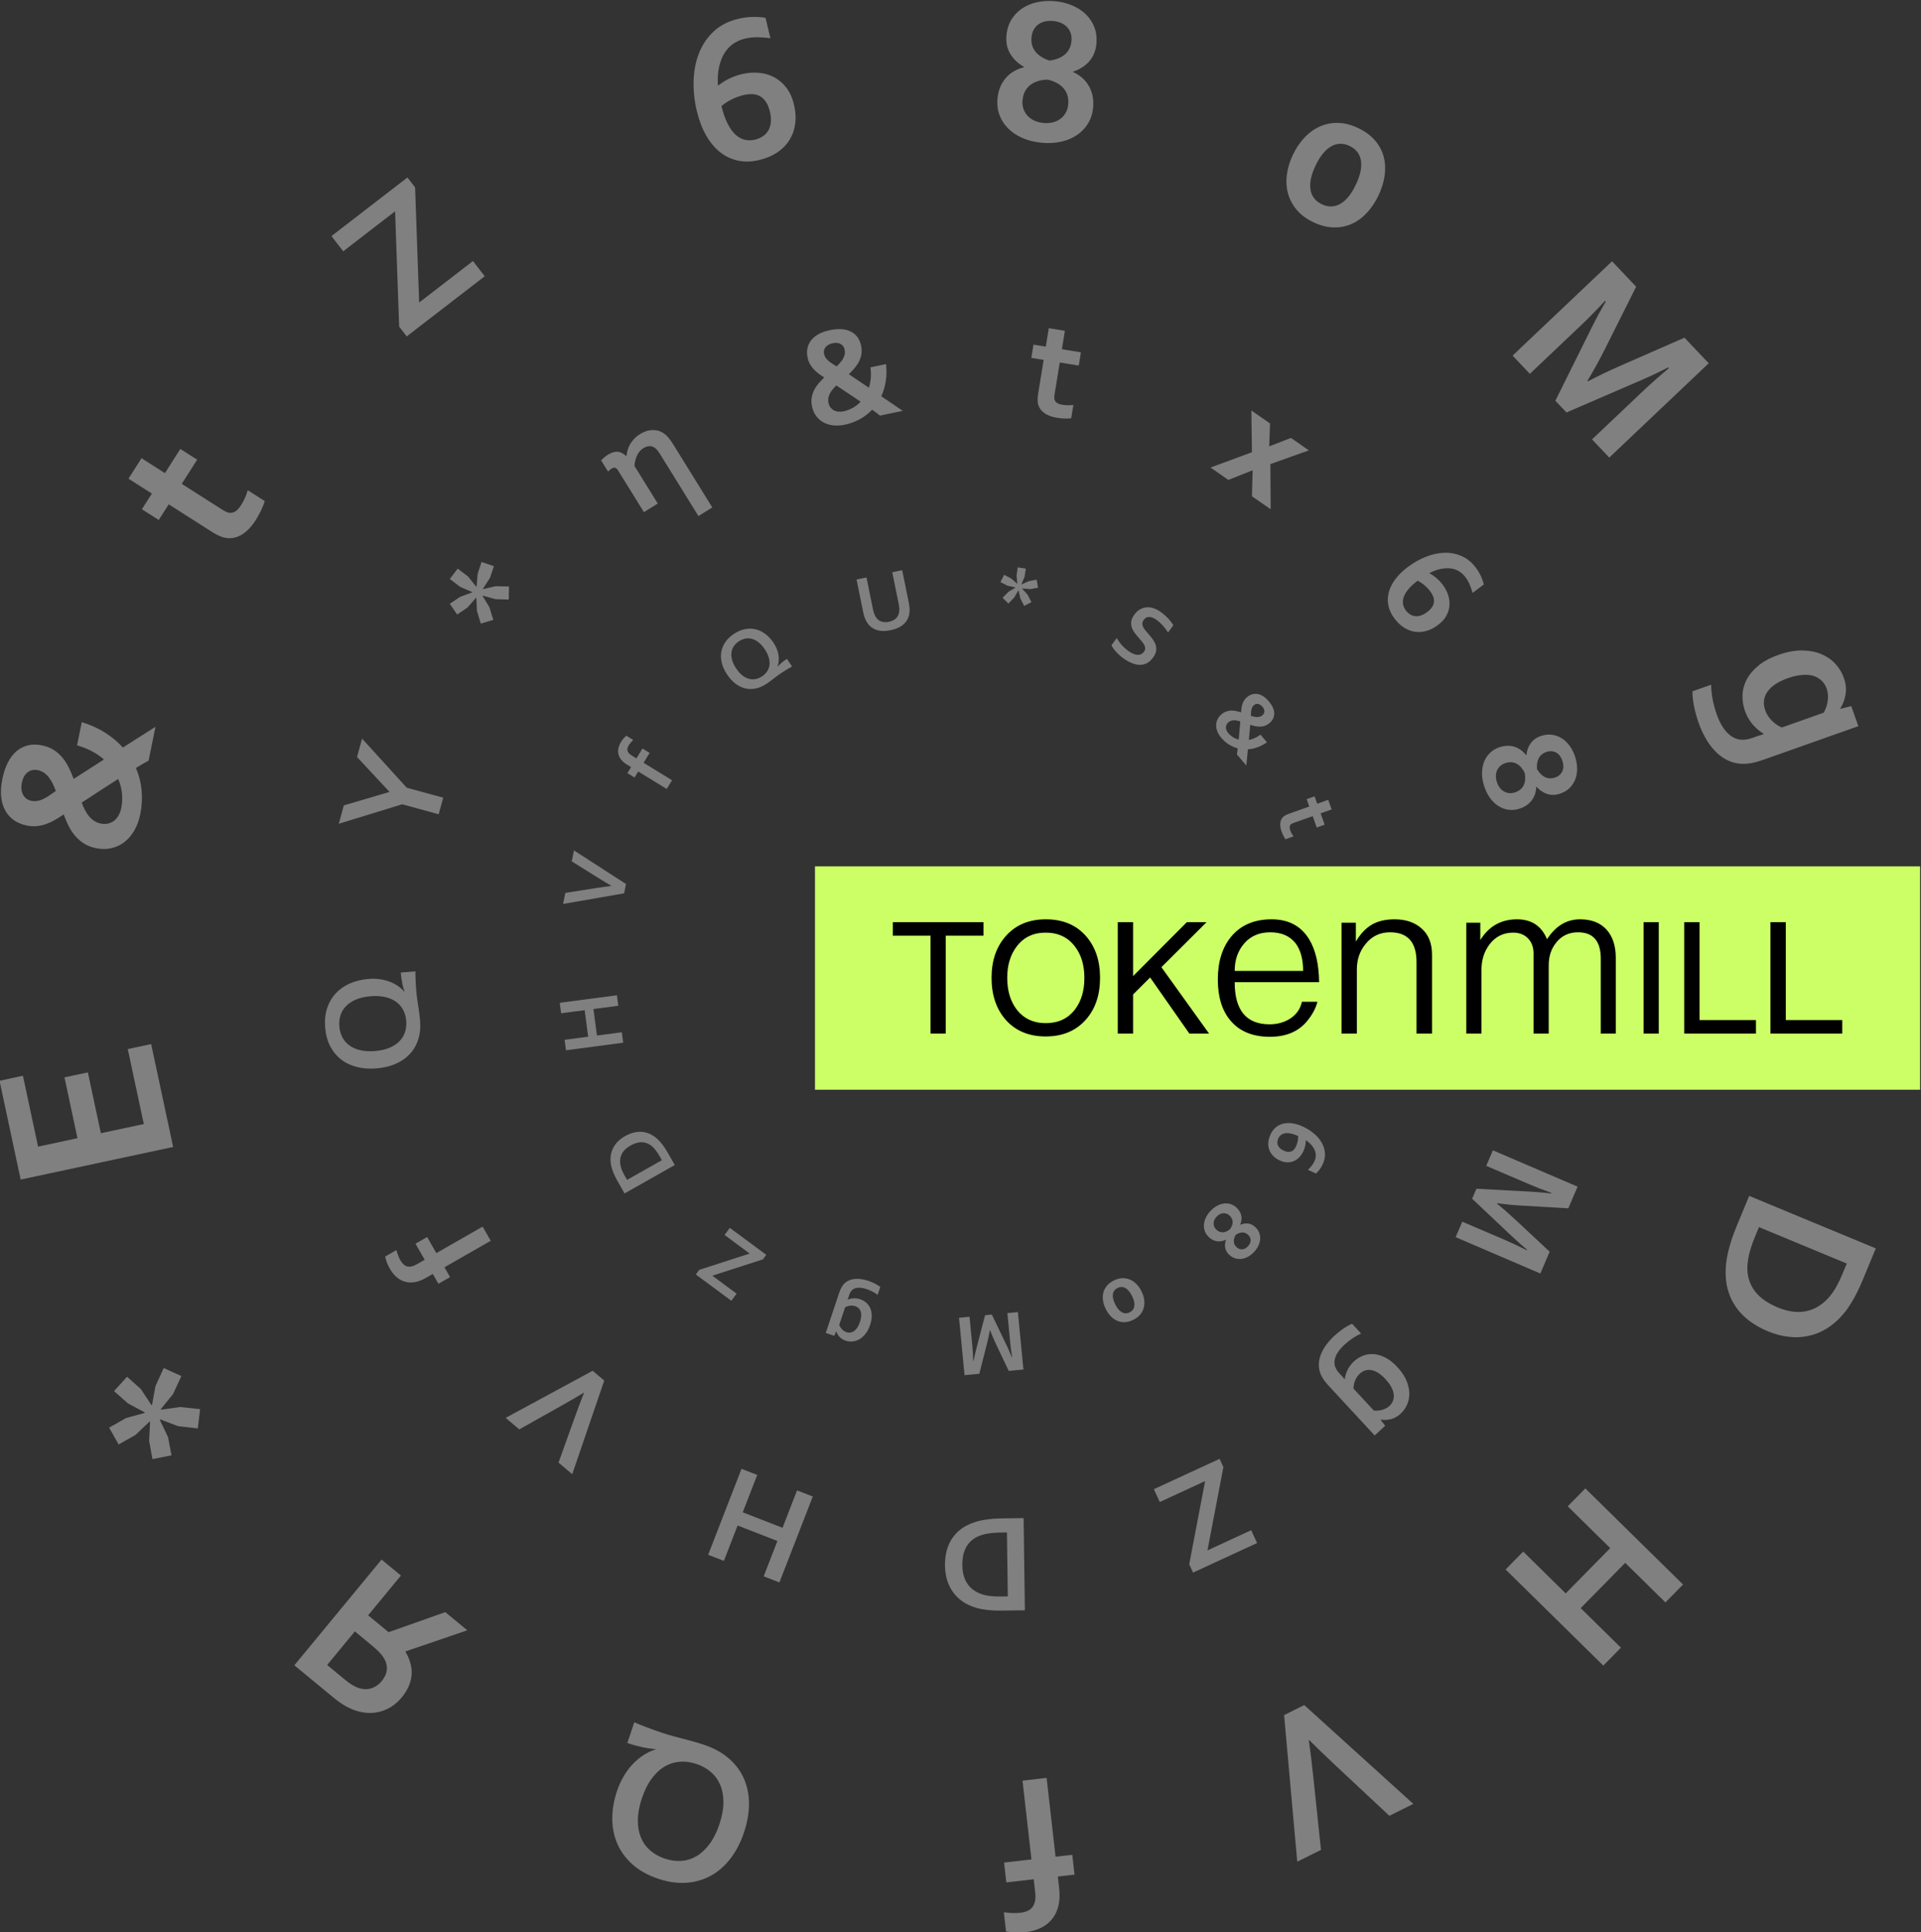
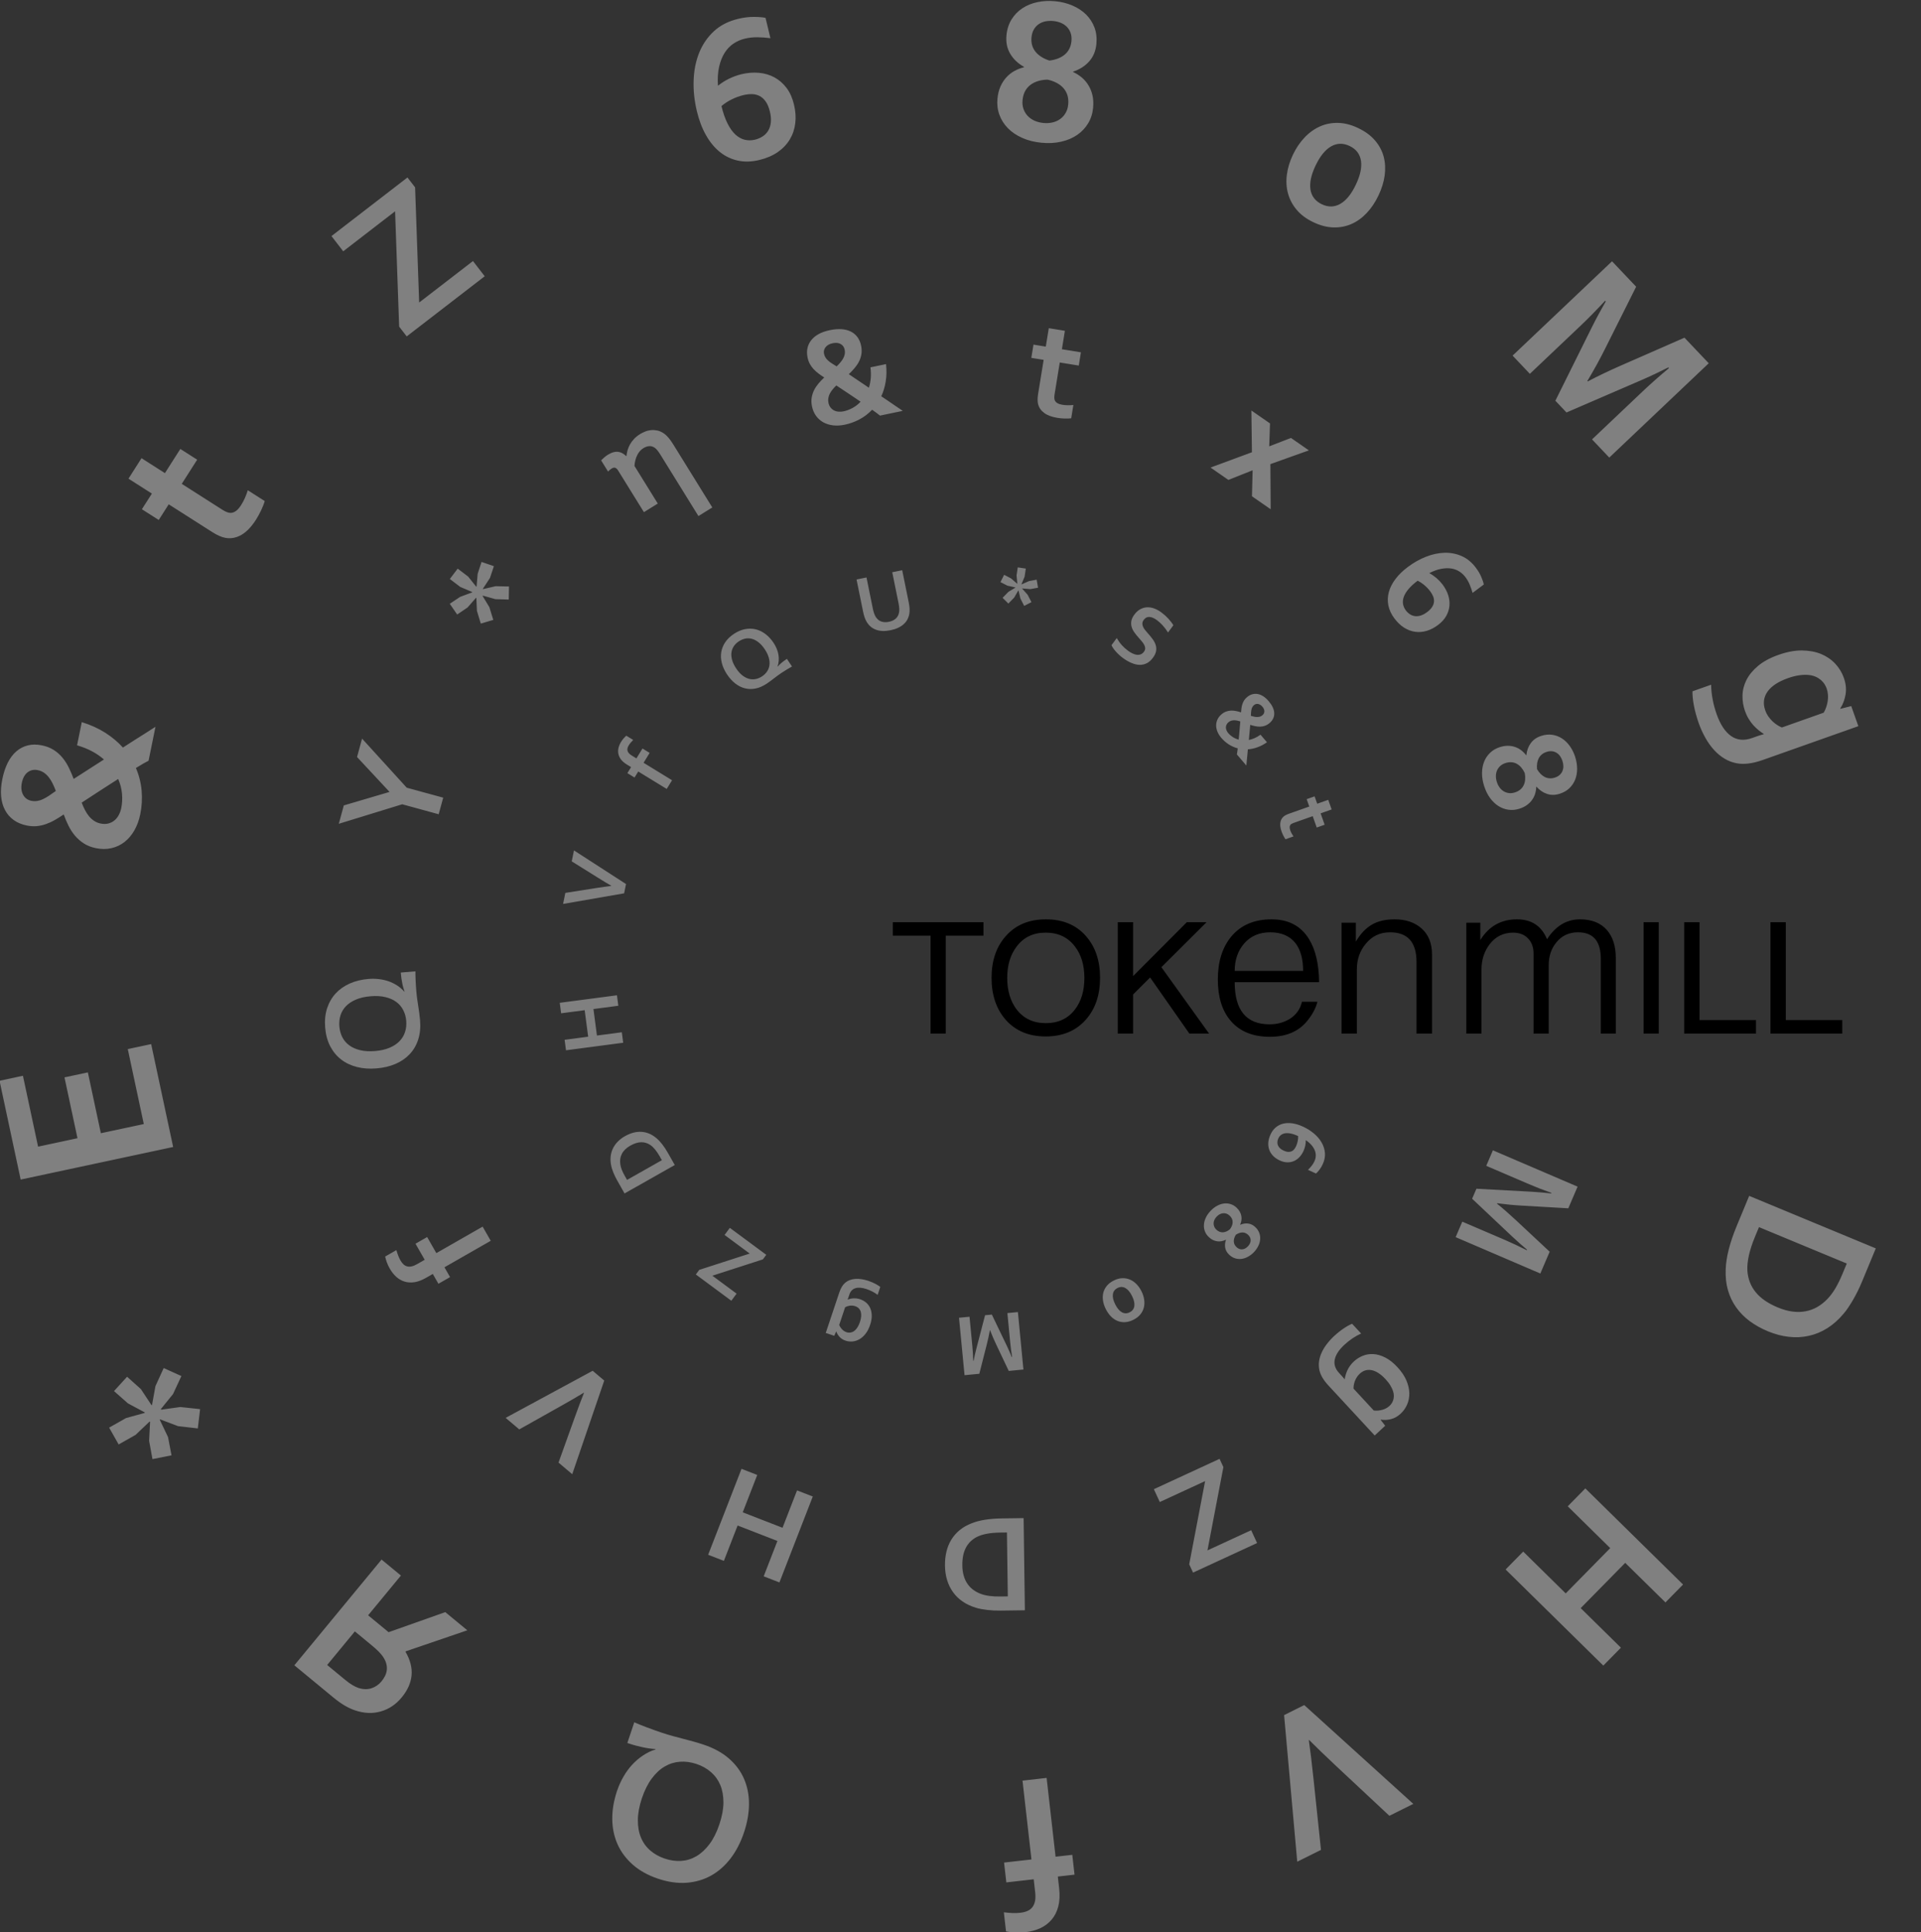
<svg xmlns="http://www.w3.org/2000/svg" xmlns:ns1="http://sodipodi.sourceforge.net/DTD/sodipodi-0.dtd" xmlns:ns2="http://www.inkscape.org/namespaces/inkscape" version="1.1" id="svg3473" xml:space="preserve" width="278.787" height="280.374" viewBox="0 0 278.787 280.374" ns1:docname="tokenmill-logo.svg" ns2:version="0.92.4 5da689c313, 2019-01-14">
  <rect x="0" y="0" width="278.787" height="280.374" fill="#333333" stroke="none" />
  <defs id="defs3477" />
  <ns1:namedview pagecolor="#ffffff" bordercolor="#666666" borderopacity="1" objecttolerance="10" gridtolerance="10" guidetolerance="10" ns2:pageopacity="0" ns2:pageshadow="2" ns2:window-width="1920" ns2:window-height="1080" id="namedview3475" showgrid="false" fit-margin-top="0" fit-margin-left="0" fit-margin-right="0" fit-margin-bottom="0" ns2:zoom="1.093603" ns2:cx="385.82913" ns2:cy="128.81489" ns2:window-x="0" ns2:window-y="0" ns2:window-maximized="0" ns2:current-layer="g3481" />
  <g id="g3481" ns2:groupmode="layer" ns2:label="ink_ext_XXXXXX" transform="matrix(1.333,0,0,-1.333,-257.457,537.037)">
-     <path ns2:connector-curvature="0" id="path3499" style="fill:#ccff66;fill-opacity:1;fill-rule:evenodd;stroke:none;stroke-width:0.1" d="m 281.869,284.249 v 24.318 H 402.183 V 284.249 H 281.869" />
    <path ns2:connector-curvature="0" id="path3501" style="fill:#000000;fill-opacity:1;fill-rule:nonzero;stroke:none;stroke-width:0.1" d="m 300.212,301.022 h -4.109 v -10.658 h -1.652 v 10.658 h -4.109 v 1.468 h 9.87 z m 12.694,-4.586 c 0,-1.871 -0.513,-3.388 -1.541,-4.55 -1.076,-1.222 -2.537,-1.834 -4.384,-1.834 -1.835,0 -3.29,0.612 -4.366,1.834 -1.015,1.175 -1.522,2.692 -1.522,4.55 0,1.859 0.513,3.37 1.54,4.531 1.077,1.223 2.532,1.835 4.367,1.835 1.847,0 3.302,-0.606 4.365,-1.816 1.028,-1.162 1.541,-2.679 1.541,-4.55 z m -1.706,-0.018 c 0,1.406 -0.348,2.556 -1.046,3.449 -0.758,0.99 -1.815,1.486 -3.173,1.486 -1.333,0 -2.378,-0.496 -3.136,-1.486 -0.699,-0.906 -1.046,-2.049 -1.046,-3.431 0,-1.395 0.342,-2.544 1.027,-3.449 0.771,-0.99 1.828,-1.487 3.174,-1.487 1.357,0 2.415,0.497 3.173,1.487 0.685,0.892 1.027,2.036 1.027,3.431 z m 13.576,-6.054 h -2.146 l -4.275,6.109 -1.853,-1.853 v -4.256 h -1.669 v 12.126 h 1.669 v -5.87 l 5.852,5.87 h 2.147 l -4.917,-4.898 z m 2.788,5.595 c 0,-3.058 1.266,-4.586 3.797,-4.586 0.832,0 1.573,0.202 2.221,0.605 0.696,0.452 1.131,1.07 1.302,1.854 h 1.688 c -0.172,-0.686 -0.532,-1.371 -1.083,-2.056 -0.941,-1.174 -2.304,-1.761 -4.091,-1.761 -1.859,0 -3.283,0.581 -4.274,1.743 -0.93,1.088 -1.395,2.586 -1.395,4.494 0,1.933 0.484,3.486 1.45,4.66 1.04,1.26 2.508,1.89 4.403,1.89 1.834,0 3.191,-0.716 4.072,-2.147 0.71,-1.149 1.077,-2.715 1.101,-4.696 z m 3.872,5.43 c -1.187,0 -2.128,-0.4 -2.826,-1.202 -0.697,-0.801 -1.046,-1.8 -1.046,-2.999 h 7.449 c 0,1.272 -0.27,2.269 -0.808,2.991 -0.623,0.807 -1.547,1.21 -2.769,1.21 z m 15.923,-11.025 v 7.797 c 0,2.152 -0.96,3.228 -2.88,3.228 -1.088,0 -1.969,-0.415 -2.642,-1.247 -0.649,-0.771 -0.973,-1.706 -0.973,-2.807 v -6.971 h -1.669 v 12.071 h 1.56 v -2.055 c 0.501,0.845 1.082,1.459 1.742,1.844 0.661,0.385 1.486,0.578 2.477,0.578 1.223,0 2.208,-0.337 2.954,-1.009 0.746,-0.672 1.119,-1.614 1.119,-2.825 v -8.604 z m 20.063,0 v 8.145 c 0,1.92 -0.826,2.88 -2.478,2.88 -0.978,0 -1.76,-0.361 -2.347,-1.082 -0.563,-0.673 -0.844,-1.507 -0.844,-2.495 v -7.448 h -1.651 v 8.714 c 0,0.685 -0.204,1.236 -0.606,1.651 -0.402,0.415 -0.941,0.624 -1.614,0.624 -1.052,0 -1.902,-0.417 -2.55,-1.248 -0.6,-0.783 -0.899,-1.708 -0.899,-2.77 v -6.971 h -1.651 v 12.071 h 1.523 v -1.89 c 0.928,1.505 2.262,2.257 3.999,2.257 1.578,0 2.666,-0.722 3.265,-2.165 0.93,1.443 2.128,2.165 3.596,2.165 1.26,0 2.232,-0.386 2.917,-1.156 0.648,-0.746 0.972,-1.757 0.972,-3.027 v -8.255 z m 6.31,0 h -1.651 v 12.126 h 1.651 z m 10.585,0 h -7.815 v 12.126 h 1.67 v -10.658 h 6.145 z m 9.393,0 h -7.815 v 12.126 h 1.669 v -10.658 h 6.146 v -1.468" />
    <path ns2:connector-curvature="0" id="path3503" style="fill:#808080;fill-opacity:1;fill-rule:nonzero;stroke:none;stroke-width:0.1" d="m 263.024,207.119 c -0.288,-0.86 -0.435,-1.65 -0.437,-2.363 -0.007,-0.717 0.104,-1.352 0.336,-1.908 0.228,-0.554 0.568,-1.024 1.01,-1.409 0.445,-0.382 0.972,-0.68 1.586,-0.886 0.614,-0.205 1.213,-0.285 1.799,-0.249 0.584,0.041 1.136,0.214 1.655,0.518 0.515,0.305 0.988,0.745 1.418,1.32 0.427,0.57 0.785,1.29 1.072,2.149 0.288,0.86 0.437,1.649 0.441,2.366 0.002,0.714 -0.111,1.349 -0.34,1.9 -0.232,0.552 -0.569,1.022 -1.01,1.406 -0.444,0.39 -0.971,0.688 -1.584,0.893 -0.614,0.205 -1.214,0.285 -1.802,0.242 -0.584,-0.042 -1.139,-0.213 -1.653,-0.515 -0.518,-0.3 -0.991,-0.739 -1.415,-1.312 -0.43,-0.574 -0.787,-1.293 -1.076,-2.152 z m -27.485,109.568 -3.526,3.783 0.548,2.003 4.864,-5.342 3.969,-1.085 -0.493,-1.805 -3.97,1.085 -6.905,-2.124 0.547,2.001 4.96,1.462 z m -26.742,-36.171 -1.744,8.16 2.546,0.544 2.394,-11.201 -16.601,-3.548 -2.299,10.756 2.545,0.545 1.649,-7.716 4.29,0.917 -1.415,6.623 2.545,0.544 1.415,-6.623 z m 81.294,53.756 c -0.31,-0.063 -0.595,-0.09 -0.855,-0.08 -0.26,0.011 -0.494,0.053 -0.706,0.129 -0.212,0.075 -0.402,0.181 -0.568,0.317 -0.166,0.136 -0.309,0.3 -0.431,0.491 -0.098,0.151 -0.182,0.325 -0.25,0.519 -0.069,0.195 -0.129,0.416 -0.178,0.664 l -0.708,3.485 1.084,0.22 0.687,-3.387 c 0.085,-0.42 0.201,-0.736 0.349,-0.952 0.167,-0.239 0.368,-0.395 0.608,-0.468 0.237,-0.073 0.502,-0.08 0.795,-0.021 0.292,0.06 0.533,0.169 0.725,0.33 0.191,0.16 0.315,0.383 0.376,0.667 0.051,0.257 0.035,0.593 -0.05,1.013 l -0.688,3.386 1.084,0.221 0.707,-3.485 c 0.051,-0.248 0.082,-0.474 0.095,-0.68 0.013,-0.206 0.004,-0.398 -0.028,-0.577 -0.038,-0.223 -0.107,-0.43 -0.207,-0.62 -0.101,-0.19 -0.238,-0.362 -0.408,-0.515 -0.17,-0.154 -0.374,-0.285 -0.612,-0.396 -0.238,-0.112 -0.512,-0.198 -0.821,-0.261 z m 27.595,-2.339 c 0.094,0.128 0.138,0.253 0.135,0.379 -0.006,0.125 -0.042,0.253 -0.113,0.382 -0.071,0.13 -0.162,0.259 -0.273,0.389 -0.111,0.129 -0.229,0.264 -0.354,0.404 -0.165,0.187 -0.314,0.374 -0.449,0.564 -0.134,0.189 -0.231,0.388 -0.289,0.591 -0.058,0.203 -0.069,0.415 -0.031,0.634 0.039,0.219 0.145,0.45 0.322,0.69 0.196,0.266 0.412,0.463 0.65,0.591 0.237,0.128 0.484,0.198 0.737,0.211 0.254,0.01 0.514,-0.03 0.774,-0.125 0.262,-0.094 0.526,-0.239 0.794,-0.437 0.268,-0.197 0.518,-0.421 0.75,-0.672 0.231,-0.253 0.415,-0.493 0.549,-0.719 l -0.582,-0.789 c -0.185,0.294 -0.38,0.553 -0.584,0.776 -0.205,0.223 -0.413,0.411 -0.622,0.567 -0.304,0.222 -0.579,0.339 -0.823,0.35 -0.246,0.01 -0.45,-0.095 -0.613,-0.316 -0.094,-0.128 -0.144,-0.252 -0.151,-0.374 -0.006,-0.122 0.015,-0.245 0.068,-0.367 0.053,-0.122 0.128,-0.243 0.225,-0.365 0.095,-0.121 0.201,-0.246 0.316,-0.372 0.181,-0.202 0.345,-0.405 0.495,-0.607 0.151,-0.201 0.264,-0.409 0.336,-0.627 0.072,-0.215 0.092,-0.44 0.055,-0.673 -0.037,-0.234 -0.154,-0.483 -0.347,-0.747 -0.2,-0.271 -0.422,-0.467 -0.668,-0.592 -0.247,-0.122 -0.508,-0.181 -0.789,-0.175 -0.277,0.006 -0.572,0.076 -0.882,0.207 -0.309,0.13 -0.621,0.312 -0.933,0.543 -0.274,0.201 -0.522,0.426 -0.746,0.675 -0.225,0.248 -0.39,0.486 -0.493,0.713 l 0.574,0.777 c 0.168,-0.291 0.352,-0.547 0.551,-0.769 0.201,-0.222 0.424,-0.425 0.676,-0.611 0.145,-0.107 0.296,-0.2 0.454,-0.279 0.158,-0.079 0.314,-0.132 0.468,-0.157 0.154,-0.024 0.302,-0.012 0.441,0.038 0.141,0.049 0.265,0.147 0.372,0.292 z m 7.249,20.049 4.505,1.665 -0.059,4.546 2.027,-1.406 -0.084,-2.496 2.366,0.915 1.952,-1.354 -4.19,-1.496 0.031,-4.915 -2.038,1.413 0.072,2.831 -2.638,-1.052 z m -87.432,31.577 0.83,-1.076 0.443,-12.536 5.858,4.515 1.278,-1.657 -8.492,-6.547 -0.823,1.068 -0.442,12.551 -5.648,-4.354 -1.278,1.658 z m 38.903,-51.367 c -0.21,0.318 -0.434,0.572 -0.671,0.757 -0.235,0.188 -0.475,0.316 -0.719,0.383 -0.244,0.067 -0.488,0.077 -0.73,0.03 -0.242,-0.049 -0.477,-0.147 -0.704,-0.297 -0.228,-0.15 -0.41,-0.329 -0.549,-0.533 -0.138,-0.204 -0.223,-0.432 -0.257,-0.683 -0.033,-0.25 -0.009,-0.521 0.07,-0.812 0.079,-0.29 0.225,-0.595 0.435,-0.913 0.211,-0.318 0.435,-0.572 0.672,-0.759 0.236,-0.186 0.476,-0.313 0.718,-0.38 0.244,-0.066 0.487,-0.075 0.728,-0.028 0.245,0.045 0.48,0.144 0.707,0.294 0.227,0.15 0.409,0.329 0.547,0.535 0.138,0.204 0.225,0.433 0.258,0.682 0.034,0.25 0.011,0.52 -0.069,0.81 -0.08,0.291 -0.225,0.596 -0.436,0.914 z m 1.396,-1.88 c 0.053,0.062 0.117,0.128 0.189,0.198 0.074,0.072 0.152,0.143 0.236,0.212 0.082,0.069 0.168,0.138 0.253,0.202 0.088,0.066 0.173,0.126 0.26,0.183 l 0.074,0.05 0.553,-0.833 c -0.148,-0.079 -0.322,-0.18 -0.522,-0.302 -0.201,-0.122 -0.411,-0.255 -0.631,-0.399 -0.164,-0.11 -0.31,-0.212 -0.434,-0.306 -0.126,-0.094 -0.251,-0.189 -0.378,-0.286 -0.124,-0.096 -0.256,-0.195 -0.393,-0.297 -0.137,-0.102 -0.274,-0.198 -0.409,-0.288 -0.411,-0.271 -0.816,-0.446 -1.215,-0.522 -0.398,-0.077 -0.785,-0.068 -1.156,0.029 -0.372,0.096 -0.721,0.272 -1.049,0.529 -0.328,0.258 -0.624,0.587 -0.889,0.986 -0.265,0.4 -0.45,0.803 -0.557,1.211 -0.107,0.408 -0.13,0.804 -0.072,1.189 0.06,0.385 0.205,0.748 0.433,1.091 0.229,0.342 0.546,0.648 0.951,0.916 0.404,0.268 0.809,0.439 1.214,0.517 0.405,0.076 0.797,0.068 1.171,-0.024 0.375,-0.094 0.728,-0.266 1.059,-0.52 0.33,-0.252 0.623,-0.573 0.881,-0.962 0.134,-0.203 0.247,-0.414 0.335,-0.634 0.089,-0.219 0.151,-0.435 0.187,-0.652 0.036,-0.216 0.045,-0.435 0.029,-0.653 -0.016,-0.22 -0.061,-0.428 -0.136,-0.628 z m 26.565,8.955 0.803,0.355 0.835,0.156 0.149,-0.877 -0.834,-0.151 -0.882,0.071 -0.008,-0.024 0.586,-0.655 0.42,-0.809 -0.789,-0.414 -0.415,0.811 -0.198,0.861 -0.033,0.005 -0.441,-0.765 -0.635,-0.654 -0.632,0.626 0.638,0.65 0.752,0.456 -10e-4,0.025 -0.865,0.191 -0.754,0.388 0.4,0.794 0.753,-0.393 0.664,-0.574 0.02,0.016 -0.086,0.877 0.132,0.883 0.877,-0.132 -0.132,-0.882 -0.338,-0.813 z m 26.712,-17.191 c -0.354,-0.246 -0.706,-0.429 -1.056,-0.551 -0.347,-0.123 -0.688,-0.195 -1.023,-0.217 -0.021,-0.228 -0.039,-0.443 -0.061,-0.646 -0.021,-0.202 -0.037,-0.382 -0.053,-0.541 -0.014,-0.159 -0.028,-0.289 -0.036,-0.39 -0.011,-0.101 -0.017,-0.163 -0.018,-0.186 l -1.03,1.207 c 0.016,0.086 0.031,0.177 0.045,0.275 0.013,0.097 0.03,0.226 0.049,0.387 -0.356,0.095 -0.686,0.24 -0.99,0.439 -0.302,0.198 -0.569,0.434 -0.801,0.704 -0.187,0.22 -0.327,0.445 -0.421,0.677 -0.094,0.234 -0.14,0.462 -0.14,0.684 0.001,0.224 0.051,0.439 0.147,0.644 0.097,0.207 0.243,0.393 0.436,0.558 0.164,0.139 0.334,0.241 0.51,0.302 0.176,0.062 0.354,0.096 0.534,0.103 0.18,0.006 0.36,-0.01 0.544,-0.048 0.182,-0.038 0.362,-0.086 0.539,-0.145 0.012,0.167 0.027,0.326 0.05,0.477 0.021,0.153 0.056,0.299 0.102,0.438 0.047,0.138 0.11,0.268 0.187,0.391 0.079,0.122 0.18,0.236 0.304,0.342 0.18,0.154 0.37,0.261 0.568,0.318 0.198,0.058 0.398,0.068 0.602,0.032 0.204,-0.036 0.407,-0.119 0.608,-0.248 0.203,-0.13 0.396,-0.306 0.586,-0.528 0.189,-0.222 0.336,-0.44 0.438,-0.657 0.104,-0.217 0.158,-0.426 0.17,-0.63 0.011,-0.203 -0.025,-0.396 -0.107,-0.582 -0.081,-0.186 -0.214,-0.356 -0.399,-0.514 -0.162,-0.138 -0.329,-0.236 -0.502,-0.298 -0.172,-0.06 -0.345,-0.093 -0.525,-0.096 -0.177,-0.005 -0.357,0.013 -0.538,0.052 -0.182,0.039 -0.361,0.086 -0.542,0.142 -0.02,-0.219 -0.042,-0.469 -0.069,-0.75 -0.027,-0.282 -0.055,-0.58 -0.083,-0.893 0.205,0.04 0.414,0.105 0.627,0.198 0.212,0.093 0.427,0.219 0.644,0.375 z m -4.215,0.994 c 0.14,-0.164 0.307,-0.306 0.498,-0.43 0.192,-0.123 0.403,-0.214 0.635,-0.274 0.017,0.168 0.032,0.34 0.05,0.515 0.014,0.175 0.029,0.347 0.046,0.515 0.014,0.17 0.029,0.336 0.042,0.497 0.011,0.161 0.024,0.314 0.039,0.457 -0.123,0.038 -0.244,0.069 -0.361,0.091 -0.12,0.023 -0.233,0.032 -0.339,0.029 -0.11,-0.004 -0.214,-0.023 -0.312,-0.055 -0.099,-0.035 -0.192,-0.086 -0.279,-0.16 -0.1,-0.086 -0.17,-0.178 -0.213,-0.276 -0.043,-0.1 -0.065,-0.201 -0.063,-0.304 0.002,-0.103 0.025,-0.207 0.071,-0.31 0.044,-0.104 0.107,-0.202 0.186,-0.295 z m 2.799,3.051 c -0.072,-0.061 -0.13,-0.13 -0.171,-0.206 -0.043,-0.074 -0.077,-0.16 -0.098,-0.256 -0.024,-0.096 -0.04,-0.202 -0.048,-0.317 -0.008,-0.116 -0.016,-0.246 -0.022,-0.387 0.124,-0.039 0.243,-0.071 0.359,-0.094 0.116,-0.026 0.227,-0.039 0.333,-0.037 0.107,10e-4 0.208,0.016 0.304,0.046 0.095,0.029 0.183,0.079 0.264,0.149 0.138,0.118 0.208,0.26 0.21,0.426 0.003,0.167 -0.07,0.336 -0.219,0.511 -0.075,0.087 -0.154,0.155 -0.235,0.203 -0.083,0.048 -0.163,0.078 -0.244,0.089 -0.08,0.012 -0.156,0.006 -0.23,-0.015 -0.075,-0.022 -0.142,-0.06 -0.203,-0.112 z m 3.433,-14.601 c -0.078,0.104 -0.156,0.236 -0.236,0.393 -0.077,0.156 -0.141,0.306 -0.191,0.447 -0.127,0.359 -0.175,0.674 -0.139,0.944 0.036,0.271 0.145,0.491 0.331,0.662 0.133,0.124 0.333,0.233 0.602,0.327 l 2.222,0.788 -0.284,0.802 0.863,0.305 0.284,-0.802 1.199,0.425 0.371,-1.049 -1.199,-0.424 0.438,-1.239 -0.862,-0.306 -0.438,1.239 -2.085,-0.738 c -0.166,-0.059 -0.281,-0.128 -0.341,-0.206 -0.105,-0.135 -0.11,-0.336 -0.018,-0.597 0.043,-0.121 0.095,-0.24 0.157,-0.351 0.061,-0.113 0.126,-0.218 0.193,-0.313 z m -0.782,-32.567 c -0.057,-0.126 -0.089,-0.251 -0.1,-0.376 -0.011,-0.123 0.007,-0.245 0.052,-0.362 0.045,-0.117 0.121,-0.225 0.224,-0.326 0.105,-0.102 0.244,-0.191 0.414,-0.269 0.183,-0.083 0.346,-0.128 0.488,-0.134 0.14,-0.007 0.265,0.015 0.374,0.066 0.106,0.053 0.199,0.124 0.278,0.223 0.078,0.097 0.147,0.21 0.207,0.34 0.075,0.165 0.133,0.343 0.172,0.533 0.041,0.191 0.056,0.378 0.05,0.564 -0.3,0.136 -0.569,0.227 -0.806,0.274 -0.236,0.046 -0.443,0.054 -0.62,0.025 -0.177,-0.03 -0.327,-0.094 -0.448,-0.19 -0.122,-0.098 -0.218,-0.222 -0.285,-0.368 z m 2.748,-1.357 c -0.118,-0.258 -0.266,-0.483 -0.445,-0.675 -0.178,-0.189 -0.378,-0.335 -0.601,-0.431 -0.225,-0.098 -0.464,-0.145 -0.724,-0.141 -0.256,0.005 -0.526,0.07 -0.809,0.199 -0.281,0.128 -0.52,0.288 -0.713,0.483 -0.195,0.192 -0.338,0.411 -0.432,0.656 -0.094,0.243 -0.132,0.507 -0.116,0.793 0.017,0.284 0.096,0.581 0.236,0.888 0.147,0.324 0.339,0.586 0.576,0.785 0.237,0.198 0.509,0.335 0.813,0.409 0.306,0.073 0.639,0.084 0.997,0.032 0.361,-0.052 0.74,-0.168 1.135,-0.348 0.45,-0.206 0.852,-0.456 1.205,-0.752 0.353,-0.295 0.634,-0.621 0.841,-0.979 0.207,-0.356 0.329,-0.735 0.363,-1.138 0.034,-0.4 -0.045,-0.81 -0.237,-1.228 -0.107,-0.236 -0.23,-0.444 -0.371,-0.62 -0.138,-0.178 -0.259,-0.31 -0.365,-0.398 l -0.872,0.399 c 0.144,0.141 0.277,0.289 0.401,0.443 0.124,0.157 0.225,0.32 0.304,0.494 0.081,0.176 0.128,0.361 0.141,0.552 0.014,0.193 -0.014,0.386 -0.085,0.581 -0.072,0.196 -0.187,0.393 -0.348,0.591 -0.16,0.196 -0.375,0.387 -0.643,0.57 l -0.008,-0.016 c 0.004,-0.388 -0.077,-0.77 -0.243,-1.149 z m -7.378,-9.135 c -0.156,-0.258 -0.226,-0.504 -0.216,-0.735 0.013,-0.23 0.11,-0.434 0.294,-0.607 0.102,-0.097 0.209,-0.165 0.316,-0.202 0.11,-0.038 0.219,-0.049 0.327,-0.038 0.11,0.012 0.214,0.047 0.316,0.102 0.1,0.058 0.196,0.133 0.285,0.225 0.086,0.091 0.154,0.189 0.208,0.295 0.052,0.106 0.081,0.213 0.087,0.322 0.006,0.109 -0.012,0.216 -0.055,0.324 -0.042,0.106 -0.115,0.209 -0.218,0.307 -0.183,0.173 -0.39,0.26 -0.622,0.261 -0.231,-0.002 -0.471,-0.086 -0.722,-0.254 z m -2.084,1.978 c -0.104,-0.109 -0.184,-0.226 -0.241,-0.349 -0.057,-0.123 -0.087,-0.247 -0.091,-0.373 -0.003,-0.124 0.018,-0.246 0.067,-0.365 0.048,-0.121 0.124,-0.23 0.228,-0.329 0.117,-0.11 0.236,-0.188 0.361,-0.235 0.123,-0.046 0.249,-0.065 0.376,-0.056 0.127,0.009 0.253,0.042 0.379,0.099 0.127,0.057 0.249,0.135 0.368,0.235 0.093,0.124 0.164,0.25 0.215,0.38 0.051,0.128 0.077,0.256 0.079,0.384 0.002,0.126 -0.023,0.251 -0.075,0.372 -0.055,0.122 -0.139,0.236 -0.255,0.346 -0.105,0.1 -0.216,0.17 -0.339,0.213 -0.122,0.042 -0.245,0.057 -0.369,0.047 -0.125,-0.012 -0.248,-0.048 -0.368,-0.11 -0.12,-0.064 -0.232,-0.15 -0.335,-0.259 z m -0.661,0.627 c 0.227,0.238 0.465,0.424 0.718,0.557 0.251,0.135 0.503,0.217 0.753,0.246 0.248,0.028 0.49,0.003 0.724,-0.072 0.235,-0.075 0.449,-0.204 0.641,-0.387 0.151,-0.142 0.268,-0.291 0.35,-0.445 0.083,-0.154 0.138,-0.309 0.165,-0.468 0.027,-0.157 0.029,-0.315 0.006,-0.471 -0.025,-0.156 -0.069,-0.309 -0.137,-0.456 l 0.014,-0.014 c 0.294,0.124 0.582,0.166 0.864,0.129 0.281,-0.036 0.539,-0.166 0.775,-0.389 0.198,-0.188 0.34,-0.398 0.426,-0.628 0.084,-0.227 0.116,-0.463 0.097,-0.705 -0.02,-0.239 -0.085,-0.478 -0.203,-0.716 -0.115,-0.239 -0.27,-0.459 -0.466,-0.666 -0.196,-0.208 -0.41,-0.375 -0.642,-0.501 -0.231,-0.13 -0.466,-0.208 -0.705,-0.242 -0.24,-0.031 -0.477,-0.01 -0.709,0.061 -0.233,0.074 -0.451,0.205 -0.649,0.394 -0.235,0.222 -0.378,0.473 -0.428,0.752 -0.053,0.281 -0.025,0.57 0.082,0.87 l -0.013,0.013 c -0.145,-0.075 -0.294,-0.128 -0.449,-0.16 -0.155,-0.031 -0.312,-0.039 -0.471,-0.019 -0.16,0.019 -0.318,0.065 -0.476,0.14 -0.157,0.074 -0.312,0.184 -0.462,0.326 -0.193,0.183 -0.333,0.389 -0.421,0.62 -0.088,0.23 -0.125,0.47 -0.108,0.72 0.014,0.251 0.083,0.506 0.204,0.765 0.12,0.259 0.294,0.508 0.52,0.746 z m -10.382,-10.174 c 0.212,-0.426 0.454,-0.714 0.723,-0.863 0.272,-0.15 0.555,-0.153 0.849,-0.006 0.297,0.148 0.466,0.376 0.51,0.683 0.043,0.306 -0.041,0.672 -0.253,1.098 -0.213,0.426 -0.455,0.714 -0.725,0.863 -0.271,0.15 -0.556,0.152 -0.852,0.004 -0.294,-0.147 -0.462,-0.374 -0.506,-0.68 -0.043,-0.307 0.041,-0.673 0.254,-1.099 z m -1.029,-0.513 c -0.152,0.306 -0.253,0.609 -0.299,0.911 -0.047,0.301 -0.039,0.588 0.03,0.859 0.068,0.271 0.195,0.523 0.384,0.753 0.187,0.23 0.44,0.424 0.759,0.584 0.315,0.156 0.619,0.24 0.913,0.251 0.296,0.011 0.575,-0.038 0.835,-0.147 0.259,-0.107 0.498,-0.27 0.712,-0.488 0.216,-0.218 0.401,-0.479 0.553,-0.784 0.152,-0.306 0.25,-0.611 0.294,-0.914 0.045,-0.302 0.031,-0.591 -0.037,-0.865 -0.069,-0.275 -0.198,-0.526 -0.386,-0.753 -0.186,-0.23 -0.437,-0.42 -0.751,-0.577 -0.32,-0.16 -0.626,-0.246 -0.923,-0.258 -0.296,-0.013 -0.573,0.036 -0.832,0.146 -0.258,0.111 -0.493,0.276 -0.706,0.495 -0.213,0.22 -0.393,0.482 -0.546,0.787 z m -12.619,-2.318 c -0.09,-0.505 -0.21,-1.049 -0.358,-1.634 l -0.79,-3.095 -1.608,-0.154 -0.602,6.253 1.143,0.109 0.306,-3.167 c 0.044,-0.464 0.078,-1.005 0.1,-1.623 l 0.043,0.004 c 0.035,0.183 0.078,0.388 0.128,0.617 0.051,0.228 0.105,0.453 0.163,0.675 l 0.953,3.659 0.739,0.07 1.634,-3.408 c 0.098,-0.208 0.194,-0.418 0.288,-0.633 0.093,-0.215 0.174,-0.408 0.244,-0.58 l 0.043,0.004 c -0.094,0.572 -0.165,1.108 -0.213,1.607 l -0.306,3.173 1.146,0.11 0.601,-6.253 -1.597,-0.154 -1.365,2.873 c -0.23,0.479 -0.451,0.995 -0.664,1.549 z m -15.33,3.787 c -0.02,-0.059 -0.045,-0.132 -0.076,-0.22 -0.03,-0.086 -0.06,-0.159 -0.084,-0.216 l 0.008,-0.003 c 0.083,0.031 0.177,0.059 0.278,0.083 0.102,0.023 0.211,0.041 0.325,0.049 0.116,0.009 0.239,0.006 0.369,-0.009 0.13,-0.015 0.259,-0.045 0.386,-0.087 0.23,-0.077 0.44,-0.194 0.63,-0.347 0.191,-0.155 0.341,-0.349 0.452,-0.582 0.111,-0.232 0.171,-0.505 0.182,-0.816 0.011,-0.311 -0.047,-0.661 -0.177,-1.049 -0.13,-0.39 -0.297,-0.712 -0.5,-0.97 -0.205,-0.257 -0.426,-0.454 -0.666,-0.592 -0.241,-0.135 -0.493,-0.217 -0.752,-0.24 -0.261,-0.022 -0.51,0.005 -0.752,0.086 -0.263,0.088 -0.48,0.221 -0.647,0.402 -0.167,0.179 -0.288,0.377 -0.362,0.593 l -0.016,0.005 -0.208,-0.469 -0.926,0.31 1.471,4.394 c 0.085,0.253 0.178,0.461 0.279,0.628 0.103,0.169 0.216,0.309 0.344,0.421 0.15,0.131 0.318,0.234 0.506,0.306 0.188,0.072 0.389,0.118 0.604,0.134 0.215,0.017 0.442,0.009 0.682,-0.027 0.238,-0.036 0.484,-0.094 0.737,-0.178 0.143,-0.048 0.28,-0.102 0.414,-0.158 0.132,-0.056 0.256,-0.113 0.369,-0.173 0.114,-0.06 0.218,-0.118 0.307,-0.177 0.09,-0.059 0.167,-0.114 0.225,-0.161 l -0.288,-0.861 c -0.172,0.131 -0.362,0.25 -0.566,0.356 -0.204,0.106 -0.424,0.199 -0.661,0.279 -0.473,0.157 -0.868,0.188 -1.188,0.092 -0.319,-0.096 -0.541,-0.328 -0.665,-0.699 z m 0.662,-1.156 c -0.106,0.035 -0.211,0.055 -0.316,0.06 -0.103,0.006 -0.202,0 -0.297,-0.013 -0.093,-0.017 -0.181,-0.038 -0.262,-0.067 -0.081,-0.029 -0.15,-0.061 -0.214,-0.097 l -0.644,-1.927 c 0.069,-0.172 0.17,-0.33 0.307,-0.476 0.136,-0.144 0.297,-0.249 0.483,-0.314 0.065,-0.023 0.139,-0.036 0.216,-0.046 0.077,-0.007 0.162,-0.003 0.25,0.013 0.087,0.018 0.176,0.048 0.267,0.096 0.09,0.048 0.177,0.117 0.265,0.207 0.086,0.09 0.169,0.204 0.25,0.343 0.081,0.137 0.154,0.305 0.219,0.499 0.073,0.218 0.116,0.418 0.133,0.604 0.014,0.183 10e-4,0.35 -0.041,0.498 -0.044,0.148 -0.116,0.275 -0.217,0.381 -0.102,0.104 -0.235,0.184 -0.399,0.239 z m -17.343,3.45 0.372,0.502 5.494,1.774 -2.737,2.026 0.574,0.773 3.966,-2.934 -0.369,-0.499 -5.5,-1.776 2.638,-1.952 -0.573,-0.773 z m -2.293,11.914 -5.467,-3.094 -0.819,1.447 c -0.072,0.129 -0.142,0.26 -0.209,0.397 -0.065,0.136 -0.126,0.274 -0.181,0.407 -0.054,0.134 -0.103,0.267 -0.146,0.398 -0.044,0.129 -0.076,0.253 -0.099,0.37 -0.073,0.344 -0.093,0.671 -0.061,0.984 0.032,0.315 0.111,0.606 0.243,0.879 0.128,0.274 0.303,0.524 0.526,0.751 0.221,0.229 0.487,0.431 0.797,0.606 0.294,0.167 0.59,0.289 0.884,0.371 0.294,0.08 0.586,0.112 0.873,0.099 0.288,-0.013 0.572,-0.075 0.848,-0.186 0.278,-0.112 0.545,-0.277 0.806,-0.496 0.218,-0.182 0.433,-0.408 0.643,-0.679 0.21,-0.27 0.419,-0.587 0.627,-0.956 z m -1.637,0.939 c -0.332,0.586 -0.67,0.998 -1.018,1.238 -0.31,0.209 -0.644,0.311 -1.004,0.305 -0.36,-0.006 -0.754,-0.129 -1.181,-0.371 -0.224,-0.127 -0.411,-0.265 -0.564,-0.416 -0.152,-0.151 -0.272,-0.312 -0.359,-0.485 -0.089,-0.172 -0.145,-0.352 -0.172,-0.541 -0.025,-0.189 -0.024,-0.385 0.005,-0.589 0.027,-0.188 0.081,-0.386 0.162,-0.593 0.08,-0.206 0.188,-0.427 0.323,-0.664 l 0.249,-0.441 3.792,2.145 z m -7.792,13.031 -0.38,2.886 -2.564,-0.338 -0.15,1.141 6.228,0.82 0.15,-1.141 -2.709,-0.357 0.38,-2.885 2.709,0.356 0.15,-1.14 -6.228,-0.821 -0.15,1.141 z m 2.516,16.432 c -0.311,0.181 -0.533,0.312 -0.666,0.392 -0.13,0.08 -0.401,0.246 -0.811,0.498 l -2.827,1.764 0.243,1.192 5.666,-3.66 -0.206,-1.012 -6.645,-1.153 0.244,1.2 3.291,0.519 c 0.476,0.072 0.79,0.119 0.941,0.14 0.154,0.023 0.409,0.056 0.766,0.101 z m 2.388,15.872 c -0.09,-0.088 -0.178,-0.183 -0.264,-0.283 -0.085,-0.099 -0.157,-0.198 -0.218,-0.298 -0.066,-0.106 -0.111,-0.208 -0.136,-0.307 -0.025,-0.098 -0.025,-0.193 -0.002,-0.287 0.023,-0.093 0.073,-0.183 0.147,-0.271 0.076,-0.085 0.18,-0.17 0.314,-0.252 l 0.508,-0.311 0.66,1.076 0.78,-0.478 -0.66,-1.076 3.099,-1.9 -0.58,-0.947 -3.1,1.898 -0.403,-0.657 -0.78,0.478 0.403,0.658 -0.46,0.281 c -0.272,0.167 -0.483,0.349 -0.634,0.544 -0.149,0.197 -0.245,0.403 -0.288,0.615 -0.044,0.215 -0.04,0.432 0.013,0.654 0.054,0.22 0.147,0.438 0.279,0.654 0.082,0.134 0.175,0.26 0.277,0.379 0.104,0.117 0.201,0.215 0.293,0.29 z m -28.601,-27.902 c -0.608,-0.051 -1.135,-0.17 -1.576,-0.358 -0.444,-0.186 -0.807,-0.424 -1.089,-0.715 -0.281,-0.288 -0.481,-0.623 -0.602,-0.998 -0.117,-0.376 -0.16,-0.781 -0.125,-1.215 0.037,-0.434 0.147,-0.825 0.326,-1.178 0.18,-0.349 0.434,-0.644 0.759,-0.883 0.325,-0.238 0.723,-0.413 1.192,-0.525 0.467,-0.112 1.006,-0.141 1.613,-0.091 0.607,0.05 1.134,0.169 1.578,0.358 0.442,0.188 0.804,0.426 1.083,0.715 0.279,0.29 0.48,0.623 0.599,0.998 0.124,0.377 0.167,0.782 0.131,1.214 -0.036,0.434 -0.147,0.827 -0.33,1.178 -0.181,0.35 -0.434,0.647 -0.758,0.884 -0.322,0.24 -0.72,0.416 -1.186,0.525 -0.469,0.113 -1.008,0.142 -1.615,0.091 z m 3.704,0.513 c -0.046,0.122 -0.089,0.262 -0.133,0.418 -0.044,0.158 -0.084,0.322 -0.115,0.491 -0.035,0.169 -0.065,0.341 -0.089,0.511 -0.025,0.173 -0.044,0.339 -0.058,0.504 l -0.012,0.143 1.592,0.133 c -0.004,-0.267 0.006,-0.587 0.022,-0.961 0.015,-0.377 0.04,-0.772 0.075,-1.191 0.027,-0.314 0.058,-0.596 0.094,-0.842 0.036,-0.249 0.072,-0.498 0.111,-0.749 0.039,-0.248 0.076,-0.509 0.115,-0.778 0.037,-0.272 0.068,-0.538 0.089,-0.794 0.065,-0.784 -0.001,-1.486 -0.202,-2.103 -0.197,-0.617 -0.507,-1.152 -0.927,-1.598 -0.42,-0.446 -0.934,-0.8 -1.547,-1.062 -0.613,-0.262 -1.301,-0.425 -2.063,-0.488 -0.762,-0.064 -1.47,-0.015 -2.123,0.149 -0.654,0.163 -1.226,0.434 -1.72,0.812 -0.494,0.379 -0.891,0.859 -1.197,1.443 -0.303,0.583 -0.488,1.261 -0.553,2.034 -0.064,0.773 0.006,1.472 0.208,2.098 0.204,0.626 0.516,1.168 0.932,1.621 0.42,0.454 0.931,0.815 1.541,1.085 0.607,0.268 1.281,0.433 2.024,0.495 0.387,0.032 0.77,0.028 1.144,-0.017 0.376,-0.044 0.726,-0.122 1.057,-0.238 0.331,-0.116 0.644,-0.27 0.938,-0.461 0.296,-0.191 0.553,-0.414 0.775,-0.673 z m 7.844,44.081 0.119,1.397 0.423,1.289 1.343,-0.463 -0.43,-1.285 -0.775,-1.182 0.026,-0.029 1.369,0.317 1.454,-0.031 -0.025,-1.421 -1.454,0.041 -1.358,0.382 -0.033,-0.043 0.732,-1.206 0.43,-1.39 -1.362,-0.404 -0.421,1.392 -0.062,1.403 -0.034,0.017 -0.931,-1.063 -1.123,-0.759 -0.806,1.169 1.129,0.753 1.314,0.49 -0.008,0.041 -1.294,0.552 -1.135,0.863 0.857,1.127 1.134,-0.862 0.88,-1.099 z m 14.299,14.356 c 0.392,0.243 0.748,0.349 1.069,0.322 0.319,-0.029 0.627,-0.187 0.922,-0.474 l 0.027,0.017 c 0.023,0.2 0.062,0.409 0.12,0.622 0.061,0.213 0.147,0.423 0.261,0.628 0.113,0.206 0.26,0.406 0.44,0.597 0.18,0.197 0.399,0.371 0.658,0.532 0.163,0.101 0.344,0.192 0.549,0.274 0.204,0.085 0.421,0.138 0.648,0.161 0.227,0.022 0.46,0.005 0.703,-0.046 0.241,-0.053 0.482,-0.166 0.721,-0.333 0.156,-0.112 0.314,-0.261 0.475,-0.447 0.163,-0.189 0.333,-0.429 0.515,-0.723 l 4.257,-6.871 -1.51,-0.935 -4.143,6.686 c -0.11,0.178 -0.215,0.327 -0.309,0.446 -0.094,0.122 -0.187,0.213 -0.271,0.278 -0.205,0.15 -0.418,0.217 -0.634,0.201 -0.216,-0.017 -0.43,-0.093 -0.648,-0.228 -0.277,-0.171 -0.498,-0.422 -0.662,-0.759 -0.166,-0.334 -0.265,-0.724 -0.298,-1.166 l 2.539,-4.099 -1.509,-0.936 -2.812,4.539 c -0.095,0.152 -0.197,0.249 -0.31,0.29 -0.109,0.041 -0.24,0.014 -0.395,-0.082 -0.104,-0.065 -0.235,-0.173 -0.39,-0.323 l -0.755,1.218 c 0.263,0.262 0.509,0.466 0.742,0.611 z m 30.28,9.865 c 0.073,-0.686 0.058,-1.318 -0.038,-1.901 -0.095,-0.582 -0.256,-1.115 -0.482,-1.601 0.304,-0.203 0.59,-0.394 0.859,-0.579 0.266,-0.185 0.506,-0.347 0.717,-0.491 0.212,-0.141 0.383,-0.259 0.517,-0.35 0.134,-0.092 0.217,-0.148 0.247,-0.168 l -2.481,-0.517 c -0.108,0.09 -0.223,0.181 -0.35,0.275 -0.126,0.093 -0.293,0.216 -0.505,0.364 -0.405,-0.424 -0.863,-0.775 -1.374,-1.047 -0.51,-0.273 -1.045,-0.465 -1.601,-0.582 -0.451,-0.094 -0.875,-0.117 -1.272,-0.072 -0.4,0.048 -0.755,0.16 -1.065,0.33 -0.312,0.173 -0.576,0.408 -0.789,0.7 -0.216,0.295 -0.364,0.641 -0.447,1.04 -0.069,0.335 -0.081,0.652 -0.032,0.945 0.048,0.295 0.137,0.569 0.266,0.826 0.13,0.258 0.292,0.498 0.485,0.727 0.193,0.225 0.399,0.441 0.616,0.643 -0.224,0.144 -0.435,0.289 -0.63,0.436 -0.198,0.147 -0.375,0.309 -0.534,0.48 -0.158,0.171 -0.292,0.357 -0.404,0.561 -0.111,0.204 -0.193,0.433 -0.246,0.689 -0.078,0.371 -0.082,0.717 -0.01,1.038 0.072,0.323 0.21,0.611 0.417,0.869 0.206,0.257 0.479,0.478 0.814,0.661 0.339,0.184 0.734,0.32 1.19,0.416 0.455,0.095 0.874,0.132 1.255,0.11 0.384,-0.023 0.72,-0.106 1.014,-0.246 0.293,-0.141 0.536,-0.341 0.734,-0.597 0.197,-0.257 0.334,-0.574 0.413,-0.953 0.069,-0.333 0.078,-0.642 0.032,-0.932 -0.048,-0.286 -0.135,-0.556 -0.268,-0.809 -0.131,-0.252 -0.293,-0.489 -0.486,-0.715 -0.194,-0.224 -0.398,-0.439 -0.616,-0.649 0.292,-0.195 0.624,-0.418 0.998,-0.673 0.375,-0.253 0.77,-0.521 1.187,-0.801 0.101,0.317 0.171,0.661 0.204,1.032 0.033,0.367 0.02,0.764 -0.032,1.188 z m -4.627,-5.141 c 0.337,0.071 0.665,0.194 0.984,0.368 0.32,0.174 0.61,0.399 0.873,0.679 -0.225,0.152 -0.453,0.306 -0.685,0.464 -0.234,0.155 -0.462,0.309 -0.687,0.461 -0.225,0.151 -0.447,0.299 -0.662,0.439 -0.217,0.141 -0.42,0.276 -0.61,0.406 -0.148,-0.143 -0.285,-0.289 -0.405,-0.437 -0.124,-0.149 -0.223,-0.3 -0.301,-0.452 -0.078,-0.155 -0.133,-0.316 -0.161,-0.479 -0.029,-0.165 -0.027,-0.335 0.009,-0.512 0.043,-0.206 0.118,-0.376 0.223,-0.511 0.106,-0.137 0.231,-0.245 0.377,-0.322 0.147,-0.076 0.308,-0.124 0.489,-0.139 0.18,-0.017 0.365,-0.005 0.556,0.035 z m -2.125,6.262 c 0.03,-0.149 0.083,-0.282 0.156,-0.397 0.072,-0.117 0.166,-0.232 0.285,-0.335 0.115,-0.107 0.252,-0.209 0.407,-0.31 0.156,-0.101 0.332,-0.211 0.526,-0.327 0.147,0.143 0.285,0.287 0.406,0.43 0.125,0.143 0.228,0.288 0.307,0.438 0.08,0.15 0.137,0.302 0.17,0.461 0.03,0.155 0.028,0.317 -0.007,0.486 -0.059,0.283 -0.205,0.49 -0.435,0.619 -0.231,0.132 -0.525,0.16 -0.883,0.086 -0.181,-0.038 -0.336,-0.097 -0.467,-0.173 -0.129,-0.079 -0.234,-0.17 -0.311,-0.274 -0.078,-0.103 -0.128,-0.213 -0.155,-0.333 -0.027,-0.121 -0.025,-0.246 10e-4,-0.371 z m 26.911,-7.02 c -0.207,-0.029 -0.45,-0.035 -0.732,-0.027 -0.277,0.012 -0.535,0.036 -0.772,0.075 -0.602,0.097 -1.079,0.273 -1.429,0.529 -0.353,0.26 -0.577,0.581 -0.674,0.973 -0.071,0.281 -0.07,0.645 0.003,1.094 l 0.604,3.717 -1.342,0.217 0.234,1.443 1.341,-0.218 0.326,2.006 1.754,-0.285 -0.326,-2.006 2.071,-0.336 -0.233,-1.443 -2.071,0.336 -0.567,-3.486 c -0.045,-0.278 -0.035,-0.49 0.027,-0.634 0.109,-0.251 0.386,-0.413 0.824,-0.484 0.201,-0.032 0.407,-0.05 0.611,-0.05 0.205,0 0.4,0.01 0.586,0.029 z m 36.424,-20.902 c 0.133,-0.177 0.284,-0.319 0.45,-0.428 0.165,-0.11 0.347,-0.179 0.547,-0.205 0.198,-0.027 0.408,-0.005 0.627,0.064 0.224,0.068 0.458,0.193 0.697,0.373 0.256,0.191 0.443,0.385 0.56,0.579 0.118,0.193 0.182,0.385 0.194,0.575 0.008,0.19 -0.021,0.375 -0.097,0.561 -0.076,0.183 -0.181,0.367 -0.318,0.551 -0.174,0.232 -0.378,0.449 -0.615,0.65 -0.235,0.204 -0.486,0.368 -0.752,0.502 -0.42,-0.314 -0.753,-0.621 -1.001,-0.918 -0.246,-0.296 -0.417,-0.58 -0.512,-0.849 -0.092,-0.271 -0.118,-0.53 -0.077,-0.774 0.043,-0.246 0.143,-0.475 0.297,-0.681 z m 4.009,2.807 c 0.271,-0.362 0.473,-0.743 0.604,-1.14 0.129,-0.395 0.178,-0.787 0.142,-1.174 -0.036,-0.389 -0.153,-0.761 -0.357,-1.121 -0.203,-0.356 -0.503,-0.683 -0.9,-0.98 -0.396,-0.296 -0.804,-0.507 -1.223,-0.63 -0.419,-0.124 -0.835,-0.157 -1.251,-0.101 -0.412,0.056 -0.812,0.206 -1.199,0.446 -0.386,0.242 -0.741,0.58 -1.063,1.012 -0.342,0.457 -0.56,0.925 -0.657,1.409 -0.097,0.484 -0.08,0.97 0.051,1.454 0.132,0.486 0.372,0.959 0.72,1.421 0.349,0.465 0.802,0.906 1.358,1.321 0.634,0.474 1.292,0.845 1.978,1.111 0.685,0.269 1.358,0.412 2.017,0.429 0.658,0.015 1.282,-0.106 1.87,-0.366 0.588,-0.26 1.101,-0.686 1.541,-1.275 0.248,-0.331 0.445,-0.664 0.583,-0.994 0.143,-0.332 0.234,-0.603 0.276,-0.818 l -1.226,-0.916 c -0.089,0.311 -0.191,0.611 -0.314,0.903 -0.124,0.295 -0.275,0.561 -0.458,0.805 -0.185,0.248 -0.407,0.456 -0.666,0.621 -0.258,0.167 -0.55,0.275 -0.879,0.327 -0.329,0.051 -0.691,0.039 -1.093,-0.035 -0.399,-0.073 -0.83,-0.227 -1.294,-0.462 l 0.018,-0.024 c 0.545,-0.293 1.018,-0.7 1.422,-1.223 z m 10.28,-20.098 c 0.243,-0.416 0.533,-0.702 0.864,-0.865 0.333,-0.159 0.691,-0.179 1.076,-0.056 0.215,0.069 0.391,0.166 0.525,0.29 0.138,0.124 0.238,0.267 0.304,0.428 0.066,0.161 0.1,0.335 0.1,0.521 -0.004,0.185 -0.035,0.376 -0.098,0.571 -0.061,0.19 -0.145,0.362 -0.252,0.519 -0.108,0.153 -0.236,0.276 -0.385,0.368 -0.147,0.092 -0.311,0.15 -0.496,0.172 -0.181,0.023 -0.381,-0.002 -0.595,-0.07 -0.385,-0.124 -0.666,-0.348 -0.844,-0.671 -0.175,-0.325 -0.243,-0.726 -0.199,-1.207 z m -4.371,-1.401 c 0.075,-0.23 0.176,-0.43 0.304,-0.604 0.129,-0.174 0.28,-0.311 0.453,-0.414 0.172,-0.101 0.36,-0.165 0.564,-0.187 0.206,-0.026 0.417,-0.001 0.635,0.069 0.244,0.078 0.444,0.185 0.607,0.323 0.159,0.138 0.282,0.3 0.366,0.483 0.085,0.186 0.136,0.388 0.152,0.608 0.018,0.221 0.002,0.453 -0.045,0.695 -0.103,0.226 -0.225,0.423 -0.369,0.592 -0.139,0.17 -0.298,0.304 -0.476,0.406 -0.175,0.1 -0.369,0.162 -0.579,0.18 -0.212,0.017 -0.438,-0.012 -0.681,-0.09 -0.219,-0.069 -0.404,-0.172 -0.558,-0.312 -0.152,-0.138 -0.267,-0.299 -0.349,-0.48 -0.08,-0.185 -0.124,-0.385 -0.128,-0.601 -0.003,-0.216 0.031,-0.439 0.104,-0.668 z m -1.383,-0.443 c -0.161,0.499 -0.239,0.976 -0.232,1.433 0.004,0.455 0.083,0.87 0.236,1.242 0.15,0.371 0.371,0.691 0.655,0.96 0.286,0.272 0.632,0.471 1.035,0.601 0.314,0.101 0.613,0.151 0.892,0.149 0.279,-0.002 0.538,-0.046 0.782,-0.129 0.241,-0.081 0.462,-0.201 0.664,-0.354 0.2,-0.153 0.379,-0.333 0.534,-0.541 l 0.029,0.01 c 0.053,0.506 0.214,0.942 0.484,1.308 0.266,0.367 0.645,0.629 1.137,0.787 0.416,0.134 0.821,0.172 1.207,0.115 0.384,-0.057 0.74,-0.193 1.063,-0.404 0.32,-0.212 0.605,-0.488 0.849,-0.835 0.244,-0.344 0.435,-0.731 0.574,-1.165 0.139,-0.433 0.209,-0.86 0.211,-1.282 0.003,-0.424 -0.068,-0.815 -0.205,-1.173 -0.141,-0.36 -0.351,-0.677 -0.629,-0.947 -0.281,-0.27 -0.634,-0.474 -1.05,-0.607 -0.492,-0.158 -0.952,-0.166 -1.383,-0.021 -0.432,0.14 -0.817,0.401 -1.154,0.782 l -0.029,-0.009 c -0.005,-0.26 -0.047,-0.51 -0.121,-0.751 -0.075,-0.242 -0.184,-0.468 -0.334,-0.674 -0.15,-0.21 -0.335,-0.396 -0.562,-0.56 -0.225,-0.163 -0.496,-0.296 -0.811,-0.397 -0.405,-0.13 -0.8,-0.168 -1.192,-0.114 -0.388,0.054 -0.753,0.186 -1.091,0.401 -0.34,0.214 -0.645,0.505 -0.914,0.873 -0.27,0.367 -0.485,0.802 -0.645,1.302 z m 1.391,-45.451 c 0.639,-0.513 1.309,-1.098 2.013,-1.754 l 3.728,-3.482 -1.016,-2.372 -9.221,3.957 0.724,1.686 4.671,-2.004 c 0.684,-0.294 1.468,-0.661 2.35,-1.105 l 0.027,0.063 c -0.228,0.19 -0.483,0.407 -0.764,0.653 -0.281,0.247 -0.554,0.495 -0.822,0.747 l -4.392,4.142 0.468,1.089 6.028,-0.328 c 0.366,-0.021 0.735,-0.047 1.107,-0.082 0.372,-0.034 0.706,-0.069 1,-0.103 l 0.027,0.064 c -0.873,0.307 -1.678,0.619 -2.414,0.935 l -4.679,2.007 0.725,1.689 9.22,-3.955 -1.011,-2.358 -5.071,0.293 c -0.847,0.046 -1.739,0.134 -2.68,0.258 z M 339.046,253.29 c 0.067,-0.073 0.151,-0.163 0.25,-0.273 0.098,-0.109 0.177,-0.206 0.239,-0.285 l 0.009,0.009 c 0.019,0.14 0.053,0.294 0.098,0.453 0.046,0.16 0.104,0.327 0.179,0.494 0.078,0.17 0.175,0.339 0.297,0.509 0.121,0.17 0.261,0.328 0.419,0.474 0.283,0.263 0.607,0.467 0.968,0.617 0.364,0.148 0.751,0.209 1.162,0.186 0.41,-0.024 0.839,-0.148 1.283,-0.372 0.445,-0.224 0.889,-0.572 1.334,-1.054 0.445,-0.48 0.769,-0.962 0.974,-1.444 0.202,-0.482 0.309,-0.944 0.318,-1.388 0.006,-0.439 -0.073,-0.855 -0.24,-1.236 -0.169,-0.383 -0.399,-0.711 -0.698,-0.987 -0.325,-0.301 -0.678,-0.503 -1.061,-0.599 -0.378,-0.096 -0.748,-0.113 -1.106,-0.051 l -0.021,-0.019 0.498,-0.652 -1.143,-1.058 -5.029,5.432 c -0.288,0.313 -0.508,0.604 -0.665,0.874 -0.158,0.273 -0.265,0.539 -0.325,0.804 -0.068,0.311 -0.083,0.624 -0.04,0.943 0.043,0.32 0.133,0.636 0.276,0.95 0.14,0.315 0.327,0.627 0.561,0.934 0.233,0.307 0.504,0.606 0.815,0.895 0.177,0.163 0.358,0.315 0.539,0.459 0.181,0.143 0.354,0.272 0.526,0.384 0.171,0.114 0.332,0.214 0.483,0.295 0.153,0.081 0.286,0.147 0.399,0.191 l 0.984,-1.063 c -0.315,-0.141 -0.629,-0.316 -0.932,-0.52 -0.306,-0.203 -0.606,-0.442 -0.899,-0.713 -0.584,-0.541 -0.931,-1.07 -1.04,-1.592 -0.111,-0.52 0.046,-1.011 0.469,-1.469 z m 2.127,0.041 c -0.131,-0.121 -0.239,-0.253 -0.326,-0.396 -0.087,-0.14 -0.157,-0.284 -0.209,-0.427 -0.049,-0.143 -0.087,-0.282 -0.109,-0.417 -0.021,-0.135 -0.029,-0.259 -0.027,-0.375 l 2.204,-2.382 c 0.295,-0.035 0.593,-0.013 0.901,0.067 0.308,0.079 0.578,0.223 0.812,0.433 0.081,0.076 0.157,0.166 0.23,0.27 0.069,0.102 0.128,0.223 0.173,0.358 0.042,0.137 0.068,0.285 0.071,0.449 0.002,0.163 -0.028,0.337 -0.087,0.53 -0.06,0.189 -0.156,0.393 -0.288,0.612 -0.129,0.22 -0.309,0.45 -0.531,0.691 -0.249,0.269 -0.496,0.483 -0.743,0.648 -0.247,0.161 -0.491,0.272 -0.73,0.326 -0.241,0.052 -0.474,0.049 -0.7,-0.012 -0.225,-0.063 -0.438,-0.186 -0.641,-0.375 z m -18.142,-21.643 -0.418,0.906 1.731,9.056 -4.936,-2.278 -0.644,1.396 7.154,3.303 0.416,-0.9 -1.735,-9.066 4.759,2.198 0.645,-1.397 z m -18.447,5.932 0.137,-10.033 -2.655,-0.036 c -0.235,-0.004 -0.473,0.001 -0.716,0.013 -0.242,0.012 -0.48,0.032 -0.71,0.057 -0.229,0.027 -0.452,0.06 -0.667,0.1 -0.216,0.038 -0.413,0.087 -0.596,0.147 -0.537,0.161 -1.012,0.384 -1.425,0.669 -0.416,0.286 -0.764,0.621 -1.045,1.014 -0.284,0.391 -0.5,0.828 -0.648,1.315 -0.15,0.484 -0.229,1.012 -0.237,1.581 -0.007,0.54 0.048,1.048 0.16,1.522 0.113,0.473 0.292,0.908 0.53,1.3 0.24,0.393 0.545,0.742 0.912,1.045 0.369,0.302 0.806,0.551 1.313,0.747 0.422,0.167 0.905,0.294 1.444,0.38 0.539,0.087 1.144,0.137 1.82,0.145 z m -2.571,-1.574 c -1.075,-0.015 -1.913,-0.173 -2.516,-0.474 -0.531,-0.275 -0.931,-0.664 -1.197,-1.174 -0.27,-0.508 -0.399,-1.155 -0.388,-1.939 0.005,-0.411 0.057,-0.779 0.151,-1.108 0.094,-0.329 0.228,-0.621 0.403,-0.875 0.173,-0.257 0.383,-0.474 0.626,-0.657 0.245,-0.181 0.521,-0.328 0.828,-0.445 0.285,-0.106 0.603,-0.183 0.955,-0.227 0.351,-0.046 0.743,-0.065 1.179,-0.059 l 0.808,0.012 -0.094,6.956 z m -24.233,-0.913 -4.333,1.683 -1.495,-3.851 -1.713,0.665 3.632,9.354 1.712,-0.666 -1.579,-4.068 4.333,-1.682 1.58,4.068 1.713,-0.665 -3.631,-9.353 -1.713,0.665 z m -21.085,16.136 c -0.493,-0.298 -0.845,-0.509 -1.06,-0.632 -0.212,-0.123 -0.652,-0.374 -1.32,-0.755 l -4.64,-2.605 -1.483,1.255 9.475,5.127 1.259,-1.065 -3.485,-10.193 -1.493,1.263 1.799,5.008 c 0.264,0.722 0.439,1.198 0.525,1.427 0.086,0.232 0.235,0.614 0.447,1.15 z m -20.399,15.524 c 0.055,-0.193 0.12,-0.388 0.194,-0.586 0.074,-0.196 0.157,-0.372 0.25,-0.535 0.1,-0.173 0.207,-0.314 0.327,-0.425 0.116,-0.111 0.25,-0.185 0.399,-0.224 0.149,-0.038 0.314,-0.038 0.493,0 0.178,0.039 0.376,0.12 0.593,0.245 l 0.827,0.473 -1.002,1.751 1.269,0.725 1.001,-1.751 5.039,2.884 0.882,-1.542 -5.039,-2.883 0.612,-1.069 -1.268,-0.726 -0.612,1.069 -0.748,-0.428 c -0.442,-0.253 -0.858,-0.408 -1.247,-0.47 -0.391,-0.057 -0.753,-0.035 -1.083,0.068 -0.334,0.104 -0.636,0.276 -0.906,0.52 -0.266,0.246 -0.501,0.542 -0.702,0.893 -0.124,0.217 -0.23,0.443 -0.318,0.679 -0.084,0.235 -0.147,0.447 -0.183,0.633 z m 28.208,-54.313 c -0.194,0.009 -0.411,0.033 -0.649,0.065 -0.243,0.033 -0.489,0.075 -0.739,0.13 -0.251,0.053 -0.504,0.114 -0.751,0.181 -0.25,0.067 -0.488,0.138 -0.722,0.217 l -0.202,0.067 0.754,2.253 c 0.364,-0.162 0.806,-0.339 1.326,-0.536 0.524,-0.199 1.079,-0.398 1.671,-0.597 0.445,-0.148 0.849,-0.271 1.207,-0.367 0.36,-0.097 0.722,-0.193 1.087,-0.289 0.362,-0.093 0.741,-0.196 1.13,-0.301 0.394,-0.109 0.774,-0.223 1.138,-0.347 1.108,-0.371 2.027,-0.875 2.753,-1.512 0.727,-0.632 1.276,-1.369 1.638,-2.205 0.362,-0.837 0.543,-1.748 0.541,-2.74 -0.004,-0.99 -0.186,-2.025 -0.547,-3.104 -0.362,-1.079 -0.846,-2.017 -1.453,-2.814 -0.608,-0.795 -1.313,-1.417 -2.12,-1.871 -0.81,-0.45 -1.7,-0.711 -2.676,-0.785 -0.974,-0.071 -2.011,0.074 -3.104,0.442 -1.094,0.366 -2.008,0.874 -2.743,1.517 -0.735,0.648 -1.293,1.392 -1.667,2.228 -0.373,0.84 -0.565,1.752 -0.575,2.742 -0.009,0.987 0.162,2.006 0.514,3.056 0.184,0.547 0.414,1.069 0.697,1.553 0.28,0.488 0.593,0.92 0.946,1.303 0.355,0.385 0.749,0.723 1.181,1.011 0.436,0.292 0.891,0.512 1.375,0.663 z m -35.744,9.151 1.943,-1.603 c 0.294,-0.242 0.555,-0.434 0.79,-0.572 0.236,-0.146 0.465,-0.251 0.68,-0.326 0.514,-0.161 0.983,-0.173 1.415,-0.031 0.43,0.144 0.79,0.39 1.085,0.747 0.155,0.189 0.285,0.387 0.388,0.589 0.102,0.208 0.165,0.422 0.192,0.646 0.027,0.224 0.005,0.455 -0.056,0.698 -0.061,0.237 -0.182,0.485 -0.353,0.745 -0.119,0.173 -0.272,0.357 -0.464,0.556 -0.195,0.2 -0.446,0.427 -0.755,0.681 l -1.85,1.527 z m 6.69,3.571 6.17,2.184 2.398,-1.978 -6.705,-2.29 -0.029,-0.036 c 0.52,-0.888 0.741,-1.751 0.666,-2.579 -0.076,-0.828 -0.435,-1.628 -1.075,-2.403 -0.625,-0.758 -1.374,-1.265 -2.256,-1.519 -0.883,-0.259 -1.812,-0.223 -2.789,0.1 -0.369,0.12 -0.75,0.298 -1.143,0.523 -0.389,0.227 -0.81,0.525 -1.256,0.893 l -4.243,3.501 9.496,11.51 2.108,-1.739 -3.571,-4.329 z m -26.545,23.925 -1.839,0.987 -1.511,1.335 1.423,1.56 1.501,-1.342 1.159,-1.754 0.054,0.018 0.373,2.057 0.899,1.968 1.926,-0.871 -0.911,-1.962 -1.321,-1.63 0.039,-0.07 2.078,0.291 2.152,-0.231 -0.249,-2.099 -2.149,0.245 -1.954,0.742 -0.043,-0.039 0.905,-1.897 0.376,-1.979 -2.072,-0.414 -0.364,1.985 0.103,2.083 -0.06,0.013 -1.516,-1.442 -1.845,-1.043 -1.036,1.833 1.846,1.043 2.018,0.555 z m -6.86,75.143 c 0.98,-0.304 1.836,-0.696 2.575,-1.169 0.738,-0.474 1.372,-1.006 1.903,-1.601 0.457,0.296 0.886,0.574 1.296,0.832 0.41,0.254 0.771,0.488 1.093,0.69 0.317,0.207 0.581,0.372 0.782,0.502 0.205,0.128 0.33,0.207 0.375,0.237 l -0.753,-3.692 c -0.186,-0.094 -0.378,-0.198 -0.581,-0.316 -0.203,-0.118 -0.467,-0.275 -0.796,-0.476 0.341,-0.803 0.552,-1.634 0.623,-2.493 0.073,-0.857 0.021,-1.701 -0.147,-2.53 -0.137,-0.671 -0.355,-1.264 -0.65,-1.778 -0.3,-0.519 -0.662,-0.938 -1.077,-1.262 -0.419,-0.325 -0.896,-0.547 -1.421,-0.665 -0.53,-0.122 -1.089,-0.12 -1.683,0.001 -0.5,0.102 -0.938,0.273 -1.31,0.511 -0.374,0.241 -0.697,0.523 -0.972,0.851 -0.276,0.328 -0.509,0.691 -0.707,1.088 -0.194,0.398 -0.368,0.806 -0.516,1.22 -0.329,-0.22 -0.65,-0.423 -0.966,-0.603 -0.317,-0.183 -0.643,-0.331 -0.969,-0.448 -0.327,-0.115 -0.661,-0.187 -1.005,-0.222 -0.345,-0.03 -0.705,-0.007 -1.086,0.07 -0.552,0.112 -1.028,0.311 -1.424,0.597 -0.4,0.288 -0.712,0.647 -0.941,1.082 -0.231,0.432 -0.373,0.934 -0.425,1.5 -0.051,0.571 -0.006,1.19 0.132,1.869 0.138,0.679 0.333,1.273 0.588,1.781 0.257,0.51 0.569,0.921 0.933,1.238 0.364,0.319 0.781,0.533 1.248,0.652 0.466,0.118 0.98,0.118 1.543,0.004 0.496,-0.101 0.924,-0.27 1.292,-0.504 0.363,-0.235 0.68,-0.512 0.948,-0.842 0.267,-0.327 0.496,-0.688 0.691,-1.085 0.191,-0.396 0.365,-0.802 0.524,-1.222 0.439,0.283 0.939,0.605 1.506,0.967 0.567,0.362 1.166,0.745 1.792,1.15 -0.373,0.325 -0.801,0.623 -1.288,0.884 -0.483,0.262 -1.033,0.479 -1.641,0.657 z m 4.3,-9.345 c 0.103,0.504 0.127,1.023 0.078,1.561 -0.049,0.539 -0.187,1.068 -0.414,1.592 -0.34,-0.218 -0.685,-0.439 -1.037,-0.663 -0.349,-0.228 -0.694,-0.449 -1.033,-0.666 -0.34,-0.22 -0.672,-0.435 -0.99,-0.647 -0.32,-0.214 -0.624,-0.412 -0.914,-0.594 0.109,-0.286 0.228,-0.56 0.359,-0.811 0.13,-0.256 0.279,-0.481 0.441,-0.677 0.165,-0.197 0.353,-0.367 0.559,-0.502 0.208,-0.136 0.441,-0.234 0.706,-0.289 0.305,-0.061 0.582,-0.059 0.828,0.003 0.25,0.066 0.47,0.173 0.661,0.328 0.191,0.155 0.35,0.348 0.477,0.586 0.129,0.235 0.221,0.496 0.279,0.779 z m -9.803,0.782 c 0.221,-0.046 0.434,-0.053 0.635,-0.021 0.203,0.029 0.413,0.091 0.625,0.192 0.214,0.096 0.433,0.222 0.663,0.373 0.229,0.155 0.483,0.33 0.755,0.526 -0.108,0.287 -0.223,0.558 -0.347,0.809 -0.123,0.254 -0.26,0.48 -0.418,0.676 -0.158,0.199 -0.333,0.367 -0.53,0.504 -0.195,0.133 -0.417,0.225 -0.667,0.276 -0.422,0.086 -0.791,0.009 -1.103,-0.23 -0.317,-0.238 -0.528,-0.623 -0.637,-1.156 -0.054,-0.269 -0.065,-0.515 -0.038,-0.739 0.033,-0.223 0.094,-0.418 0.192,-0.586 0.094,-0.166 0.215,-0.3 0.363,-0.408 0.15,-0.108 0.321,-0.179 0.507,-0.216 z m 25.42,32.629 c -0.082,-0.3 -0.215,-0.635 -0.393,-1.014 -0.179,-0.373 -0.364,-0.712 -0.556,-1.013 -0.487,-0.764 -1.008,-1.312 -1.564,-1.64 -0.561,-0.327 -1.133,-0.446 -1.725,-0.348 -0.427,0.069 -0.921,0.284 -1.492,0.648 l -4.722,3.011 -1.087,-1.705 -1.833,1.169 1.087,1.704 -2.548,1.625 1.42,2.228 2.549,-1.625 1.678,2.632 1.832,-1.169 -1.678,-2.631 4.43,-2.825 c 0.353,-0.224 0.648,-0.336 0.882,-0.337 0.407,0.002 0.792,0.285 1.145,0.842 0.164,0.256 0.309,0.526 0.429,0.805 0.12,0.28 0.222,0.554 0.304,0.818 z m 53.368,39.336 c 0.318,0.077 0.602,0.2 0.849,0.361 0.247,0.161 0.448,0.369 0.601,0.626 0.155,0.256 0.246,0.556 0.283,0.897 0.038,0.346 0.003,0.737 -0.101,1.17 -0.111,0.463 -0.266,0.833 -0.461,1.106 -0.195,0.275 -0.419,0.476 -0.672,0.603 -0.254,0.124 -0.524,0.192 -0.823,0.198 -0.295,0.004 -0.607,-0.031 -0.94,-0.111 -0.419,-0.101 -0.837,-0.252 -1.249,-0.457 -0.418,-0.201 -0.79,-0.447 -1.128,-0.732 0.182,-0.759 0.405,-1.394 0.665,-1.907 0.258,-0.511 0.545,-0.911 0.858,-1.2 0.315,-0.285 0.655,-0.473 1.012,-0.56 0.361,-0.086 0.732,-0.083 1.106,0.006 z m -1.477,7.127 c 0.654,0.157 1.293,0.209 1.912,0.154 0.616,-0.057 1.179,-0.219 1.688,-0.496 0.51,-0.277 0.949,-0.657 1.321,-1.148 0.367,-0.487 0.637,-1.088 0.809,-1.806 0.171,-0.714 0.221,-1.396 0.141,-2.041 -0.077,-0.645 -0.277,-1.233 -0.599,-1.768 -0.319,-0.53 -0.757,-0.988 -1.314,-1.376 -0.557,-0.384 -1.228,-0.67 -2.006,-0.856 -0.826,-0.198 -1.595,-0.221 -2.313,-0.069 -0.718,0.152 -1.371,0.461 -1.955,0.924 -0.586,0.467 -1.091,1.074 -1.517,1.821 -0.431,0.75 -0.767,1.63 -1.007,2.632 -0.274,1.145 -0.394,2.262 -0.354,3.355 0.036,1.094 0.237,2.098 0.602,3.007 0.366,0.909 0.899,1.691 1.6,2.341 0.701,0.65 1.584,1.1 2.647,1.355 0.599,0.143 1.169,0.217 1.702,0.211 0.537,0 0.96,-0.036 1.278,-0.104 l 0.531,-2.214 c -0.477,0.062 -0.948,0.098 -1.418,0.103 -0.476,0.003 -0.928,-0.047 -1.37,-0.153 -0.447,-0.107 -0.861,-0.288 -1.239,-0.543 -0.381,-0.256 -0.7,-0.591 -0.964,-1.01 -0.263,-0.419 -0.46,-0.921 -0.596,-1.513 -0.134,-0.587 -0.178,-1.269 -0.129,-2.039 l 0.044,0.01 c 0.72,0.572 1.553,0.98 2.506,1.223 z m 33.54,1.487 c 0.712,0.087 1.274,0.313 1.69,0.67 0.413,0.362 0.651,0.84 0.709,1.438 0.033,0.334 0.003,0.631 -0.086,0.888 -0.09,0.261 -0.226,0.481 -0.406,0.667 -0.182,0.185 -0.4,0.332 -0.653,0.442 -0.254,0.105 -0.535,0.173 -0.837,0.203 -0.296,0.028 -0.581,0.013 -0.858,-0.04 -0.272,-0.057 -0.516,-0.16 -0.728,-0.307 -0.214,-0.149 -0.389,-0.338 -0.527,-0.577 -0.137,-0.235 -0.222,-0.522 -0.255,-0.855 -0.057,-0.599 0.083,-1.113 0.42,-1.548 0.341,-0.43 0.849,-0.759 1.531,-0.981 z m -0.657,-6.795 c 0.357,-0.034 0.691,-0.013 1.004,0.061 0.314,0.072 0.589,0.199 0.831,0.375 0.24,0.175 0.437,0.393 0.588,0.658 0.156,0.267 0.247,0.569 0.279,0.91 0.038,0.378 0.009,0.714 -0.084,1.018 -0.094,0.299 -0.244,0.562 -0.445,0.785 -0.203,0.226 -0.448,0.414 -0.741,0.564 -0.291,0.155 -0.616,0.27 -0.977,0.347 -0.367,-0.006 -0.708,-0.058 -1.023,-0.153 -0.314,-0.092 -0.592,-0.23 -0.836,-0.413 -0.239,-0.18 -0.437,-0.409 -0.586,-0.685 -0.149,-0.28 -0.241,-0.604 -0.278,-0.983 -0.033,-0.34 -0.002,-0.653 0.098,-0.946 0.1,-0.289 0.251,-0.541 0.452,-0.759 0.205,-0.219 0.452,-0.396 0.744,-0.527 0.294,-0.132 0.618,-0.217 0.974,-0.252 z m -0.208,-2.151 c -0.777,0.075 -1.474,0.25 -2.093,0.528 -0.622,0.274 -1.141,0.626 -1.56,1.052 -0.417,0.423 -0.726,0.912 -0.926,1.459 -0.202,0.551 -0.272,1.14 -0.211,1.768 0.047,0.489 0.155,0.927 0.321,1.304 0.168,0.381 0.379,0.71 0.635,0.994 0.254,0.282 0.547,0.514 0.874,0.699 0.328,0.183 0.678,0.322 1.054,0.411 l 0.004,0.046 c -0.659,0.37 -1.16,0.846 -1.502,1.43 -0.345,0.58 -0.479,1.251 -0.405,2.017 0.061,0.647 0.248,1.222 0.552,1.717 0.303,0.49 0.699,0.896 1.177,1.213 0.478,0.313 1.023,0.54 1.64,0.668 0.613,0.131 1.255,0.165 1.929,0.1 0.674,-0.065 1.298,-0.221 1.875,-0.468 0.581,-0.244 1.073,-0.571 1.483,-0.969 0.408,-0.403 0.717,-0.877 0.922,-1.416 0.203,-0.544 0.275,-1.145 0.212,-1.791 -0.073,-0.766 -0.333,-1.399 -0.784,-1.902 -0.447,-0.508 -1.029,-0.88 -1.748,-1.117 l -0.004,-0.044 c 0.351,-0.161 0.669,-0.364 0.955,-0.606 0.286,-0.245 0.529,-0.529 0.723,-0.854 0.199,-0.328 0.343,-0.69 0.434,-1.097 0.091,-0.403 0.112,-0.852 0.065,-1.341 -0.06,-0.629 -0.241,-1.193 -0.546,-1.695 -0.3,-0.499 -0.697,-0.919 -1.188,-1.255 -0.492,-0.338 -1.07,-0.584 -1.73,-0.734 -0.662,-0.155 -1.381,-0.192 -2.158,-0.117 z m 34.225,-4.569 c 0.487,1.02 0.673,1.894 0.559,2.619 -0.119,0.726 -0.526,1.259 -1.23,1.594 -0.711,0.341 -1.385,0.324 -2.024,-0.041 -0.635,-0.367 -1.199,-1.061 -1.685,-2.08 -0.487,-1.021 -0.672,-1.895 -0.559,-2.62 0.118,-0.726 0.529,-1.261 1.24,-1.6 0.705,-0.336 1.375,-0.318 2.013,0.047 0.636,0.368 1.199,1.06 1.686,2.081 z m 2.463,-1.176 c -0.35,-0.732 -0.769,-1.362 -1.267,-1.892 -0.496,-0.527 -1.047,-0.931 -1.651,-1.198 -0.61,-0.271 -1.267,-0.4 -1.972,-0.383 -0.705,0.016 -1.437,0.205 -2.203,0.571 -0.753,0.359 -1.353,0.805 -1.806,1.342 -0.453,0.536 -0.768,1.13 -0.945,1.776 -0.178,0.641 -0.222,1.329 -0.127,2.047 0.092,0.724 0.312,1.45 0.661,2.182 0.35,0.731 0.776,1.359 1.281,1.885 0.499,0.526 1.061,0.924 1.674,1.196 0.617,0.271 1.274,0.397 1.975,0.378 0.701,-0.014 1.425,-0.204 2.177,-0.563 0.766,-0.366 1.375,-0.812 1.831,-1.35 0.459,-0.535 0.771,-1.125 0.944,-1.771 0.168,-0.646 0.201,-1.329 0.104,-2.046 -0.1,-0.719 -0.327,-1.442 -0.676,-2.174 z m 22.788,-20.237 c 1.076,0.569 2.27,1.14 3.581,1.717 l 6.949,3.045 2.641,-2.785 -10.828,-10.268 -1.877,1.981 5.485,5.201 c 0.804,0.763 1.766,1.618 2.893,2.561 l -0.072,0.074 c -0.392,-0.2 -0.84,-0.42 -1.341,-0.659 -0.502,-0.24 -1.001,-0.467 -1.502,-0.685 l -8.244,-3.562 -1.212,1.279 3.994,8.042 c 0.244,0.489 0.498,0.975 0.764,1.464 0.266,0.488 0.509,0.924 0.729,1.305 l -0.07,0.075 c -0.935,-1.012 -1.835,-1.928 -2.7,-2.748 l -5.494,-5.21 -1.88,1.983 10.827,10.268 2.625,-2.768 -3.383,-6.754 c -0.561,-1.13 -1.205,-2.297 -1.929,-3.509 z m 18.128,-38.734 c 0.139,0.049 0.311,0.11 0.521,0.18 0.205,0.07 0.385,0.12 0.529,0.159 l -0.006,0.018 c -0.181,0.11 -0.369,0.246 -0.562,0.399 -0.192,0.158 -0.385,0.336 -0.569,0.537 -0.186,0.206 -0.36,0.439 -0.52,0.706 -0.162,0.264 -0.295,0.549 -0.402,0.85 -0.191,0.542 -0.281,1.104 -0.273,1.685 0.011,0.585 0.156,1.149 0.429,1.697 0.276,0.546 0.697,1.059 1.263,1.534 0.567,0.475 1.305,0.877 2.224,1.202 0.919,0.325 1.767,0.484 2.547,0.481 0.778,-0.008 1.472,-0.134 2.082,-0.382 0.605,-0.251 1.126,-0.604 1.548,-1.055 0.423,-0.456 0.737,-0.965 0.938,-1.535 0.22,-0.62 0.288,-1.222 0.193,-1.8 -0.092,-0.574 -0.285,-1.09 -0.581,-1.543 l 0.014,-0.039 1.182,0.297 0.774,-2.185 -10.379,-3.672 c -0.596,-0.21 -1.123,-0.34 -1.584,-0.394 -0.466,-0.056 -0.894,-0.046 -1.29,0.028 -0.465,0.09 -0.901,0.254 -1.312,0.501 -0.411,0.247 -0.791,0.556 -1.134,0.935 -0.348,0.377 -0.664,0.815 -0.947,1.317 -0.281,0.498 -0.531,1.043 -0.742,1.639 -0.118,0.338 -0.221,0.673 -0.31,1.005 -0.089,0.332 -0.164,0.644 -0.217,0.945 -0.054,0.3 -0.096,0.579 -0.117,0.835 -0.022,0.255 -0.032,0.477 -0.027,0.656 l 2.032,0.719 c 0.006,-0.515 0.061,-1.045 0.162,-1.579 0.096,-0.538 0.247,-1.087 0.444,-1.647 0.396,-1.116 0.916,-1.901 1.562,-2.358 0.647,-0.458 1.408,-0.532 2.284,-0.223 z m 1.195,2.93 c 0.089,-0.251 0.206,-0.476 0.35,-0.68 0.139,-0.201 0.296,-0.38 0.46,-0.535 0.167,-0.152 0.335,-0.285 0.507,-0.394 0.171,-0.109 0.335,-0.193 0.495,-0.258 l 4.55,1.61 c 0.221,0.381 0.368,0.801 0.439,1.27 0.073,0.466 0.034,0.92 -0.114,1.364 -0.055,0.155 -0.136,0.312 -0.232,0.472 -0.099,0.155 -0.23,0.306 -0.389,0.448 -0.162,0.137 -0.35,0.259 -0.572,0.358 -0.219,0.1 -0.476,0.164 -0.774,0.195 -0.293,0.03 -0.629,0.019 -1.006,-0.033 -0.375,-0.048 -0.798,-0.157 -1.256,-0.319 -0.513,-0.181 -0.952,-0.393 -1.322,-0.633 -0.366,-0.243 -0.659,-0.512 -0.875,-0.807 -0.213,-0.297 -0.346,-0.617 -0.394,-0.962 -0.048,-0.344 -0.004,-0.708 0.133,-1.096 z m -1.749,-52.856 13.785,-5.715 -1.512,-3.647 c -0.134,-0.323 -0.28,-0.646 -0.439,-0.972 -0.159,-0.321 -0.326,-0.635 -0.497,-0.936 -0.171,-0.296 -0.347,-0.581 -0.529,-0.851 -0.179,-0.272 -0.362,-0.514 -0.549,-0.728 -0.537,-0.64 -1.122,-1.155 -1.753,-1.553 -0.636,-0.399 -1.298,-0.677 -2.001,-0.83 -0.7,-0.159 -1.425,-0.197 -2.176,-0.112 -0.751,0.08 -1.518,0.284 -2.3,0.607 -0.741,0.308 -1.403,0.681 -1.986,1.113 -0.579,0.432 -1.067,0.932 -1.463,1.489 -0.395,0.559 -0.693,1.181 -0.89,1.86 -0.196,0.683 -0.279,1.425 -0.248,2.233 0.019,0.675 0.13,1.409 0.329,2.196 0.199,0.787 0.488,1.645 0.873,2.572 z m 0.637,-4.438 c -0.612,-1.477 -0.89,-2.714 -0.832,-3.716 0.062,-0.885 0.359,-1.66 0.899,-2.325 0.536,-0.667 1.343,-1.223 2.42,-1.67 0.565,-0.234 1.098,-0.381 1.603,-0.446 0.505,-0.065 0.982,-0.054 1.432,0.036 0.451,0.085 0.872,0.245 1.266,0.469 0.391,0.228 0.755,0.518 1.094,0.869 0.312,0.327 0.606,0.717 0.873,1.17 0.269,0.453 0.524,0.978 0.772,1.576 l 0.461,1.111 -9.557,3.963 z m -14.133,-35.51 -4.847,-4.928 4.38,-4.308 -1.917,-1.948 -10.638,10.462 1.917,1.949 4.627,-4.552 4.846,4.93 -4.627,4.551 1.916,1.948 10.64,-10.462 -1.917,-1.949 z m -34.445,-19.309 c 0.117,-0.848 0.197,-1.454 0.24,-1.819 0.043,-0.362 0.127,-1.111 0.254,-2.247 l 0.83,-7.872 -2.586,-1.287 -1.431,15.958 2.196,1.094 11.873,-10.757 -2.604,-1.297 -5.783,5.404 c -0.829,0.786 -1.377,1.303 -1.639,1.557 -0.266,0.253 -0.702,0.683 -1.309,1.287 z M 302.432,194.71 c 0.295,-0.039 0.601,-0.065 0.912,-0.08 0.312,-0.014 0.603,-0.005 0.879,0.028 0.295,0.033 0.551,0.096 0.774,0.194 0.22,0.095 0.399,0.233 0.539,0.414 0.142,0.181 0.237,0.406 0.292,0.674 0.051,0.266 0.056,0.584 0.014,0.954 l -0.159,1.408 -2.982,-0.34 -0.245,2.16 2.982,0.339 -0.975,8.579 2.625,0.298 0.974,-8.579 1.82,0.206 0.245,-2.158 -1.819,-0.207 0.144,-1.274 c 0.085,-0.753 0.053,-1.412 -0.094,-1.98 -0.149,-0.569 -0.393,-1.05 -0.728,-1.44 -0.338,-0.395 -0.751,-0.705 -1.243,-0.931 -0.492,-0.22 -1.035,-0.366 -1.633,-0.434 -0.37,-0.042 -0.741,-0.053 -1.115,-0.035 -0.369,0.024 -0.697,0.063 -0.972,0.124 l -0.235,2.08" />
  </g>
</svg>